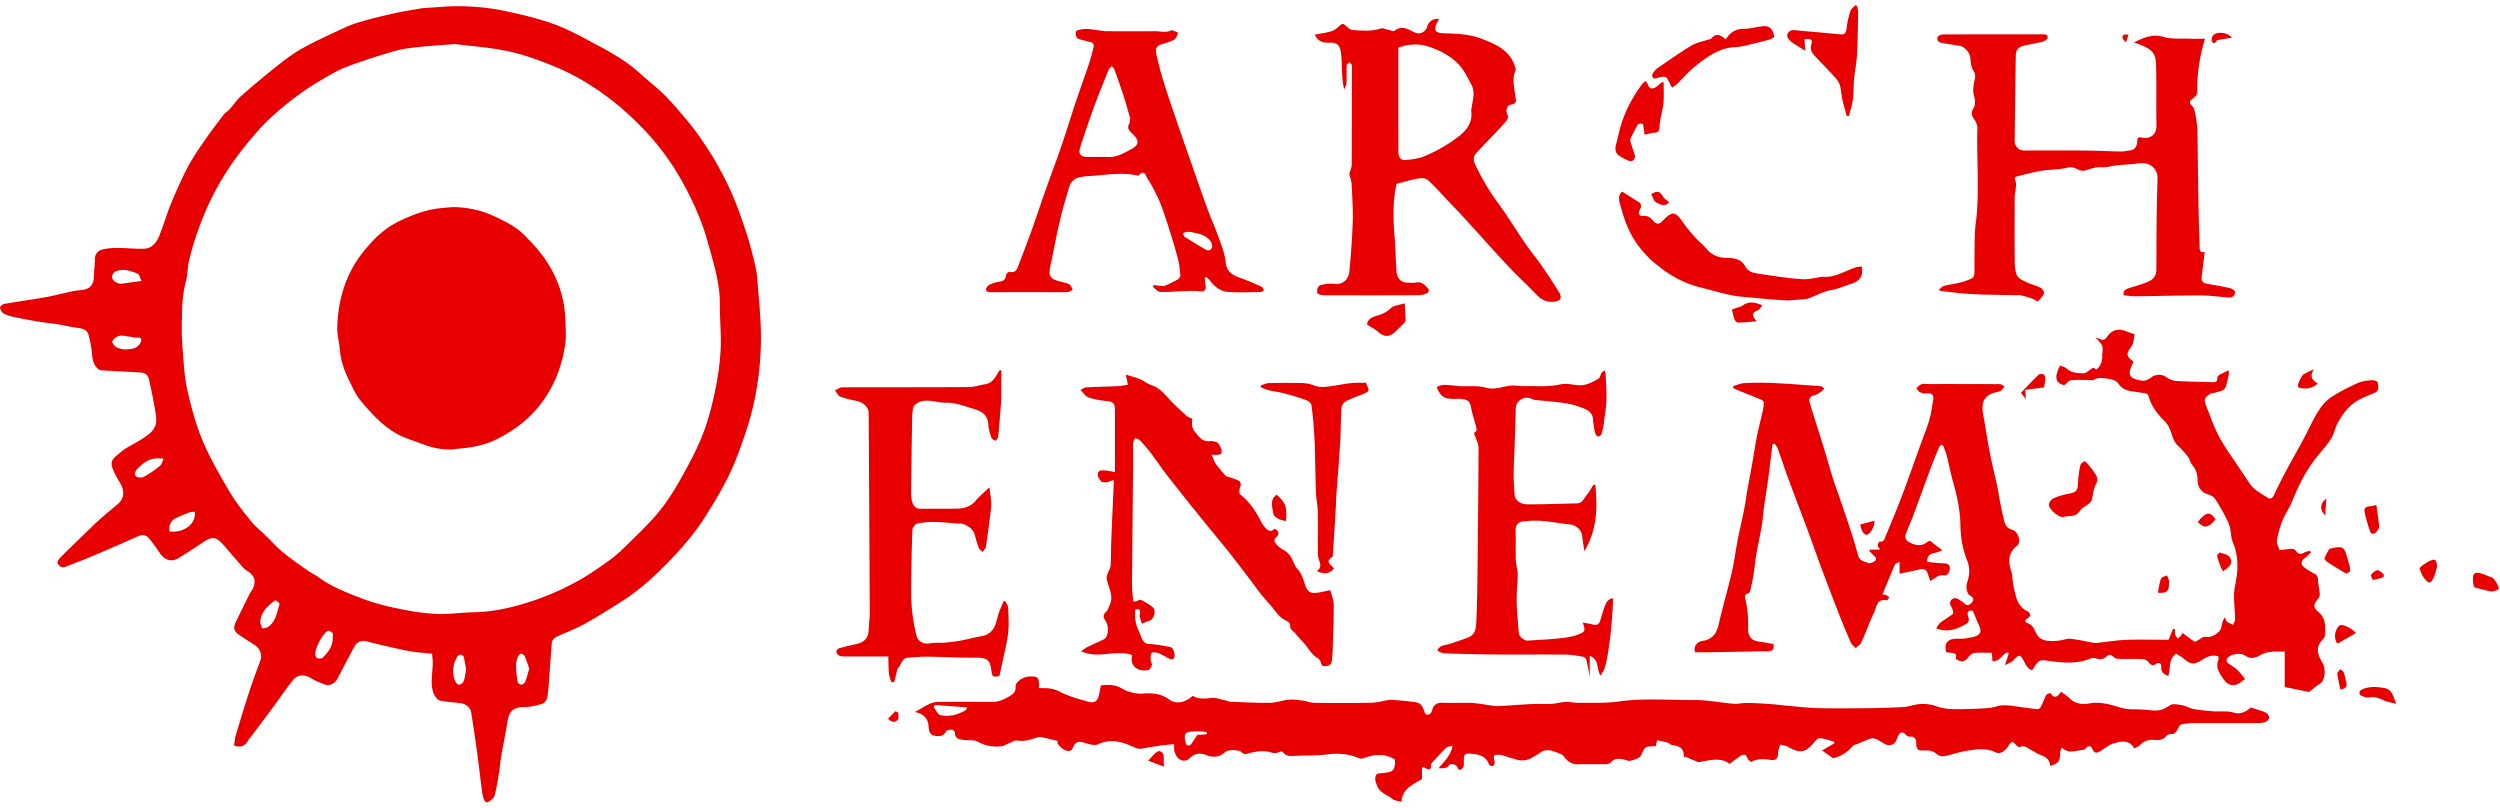
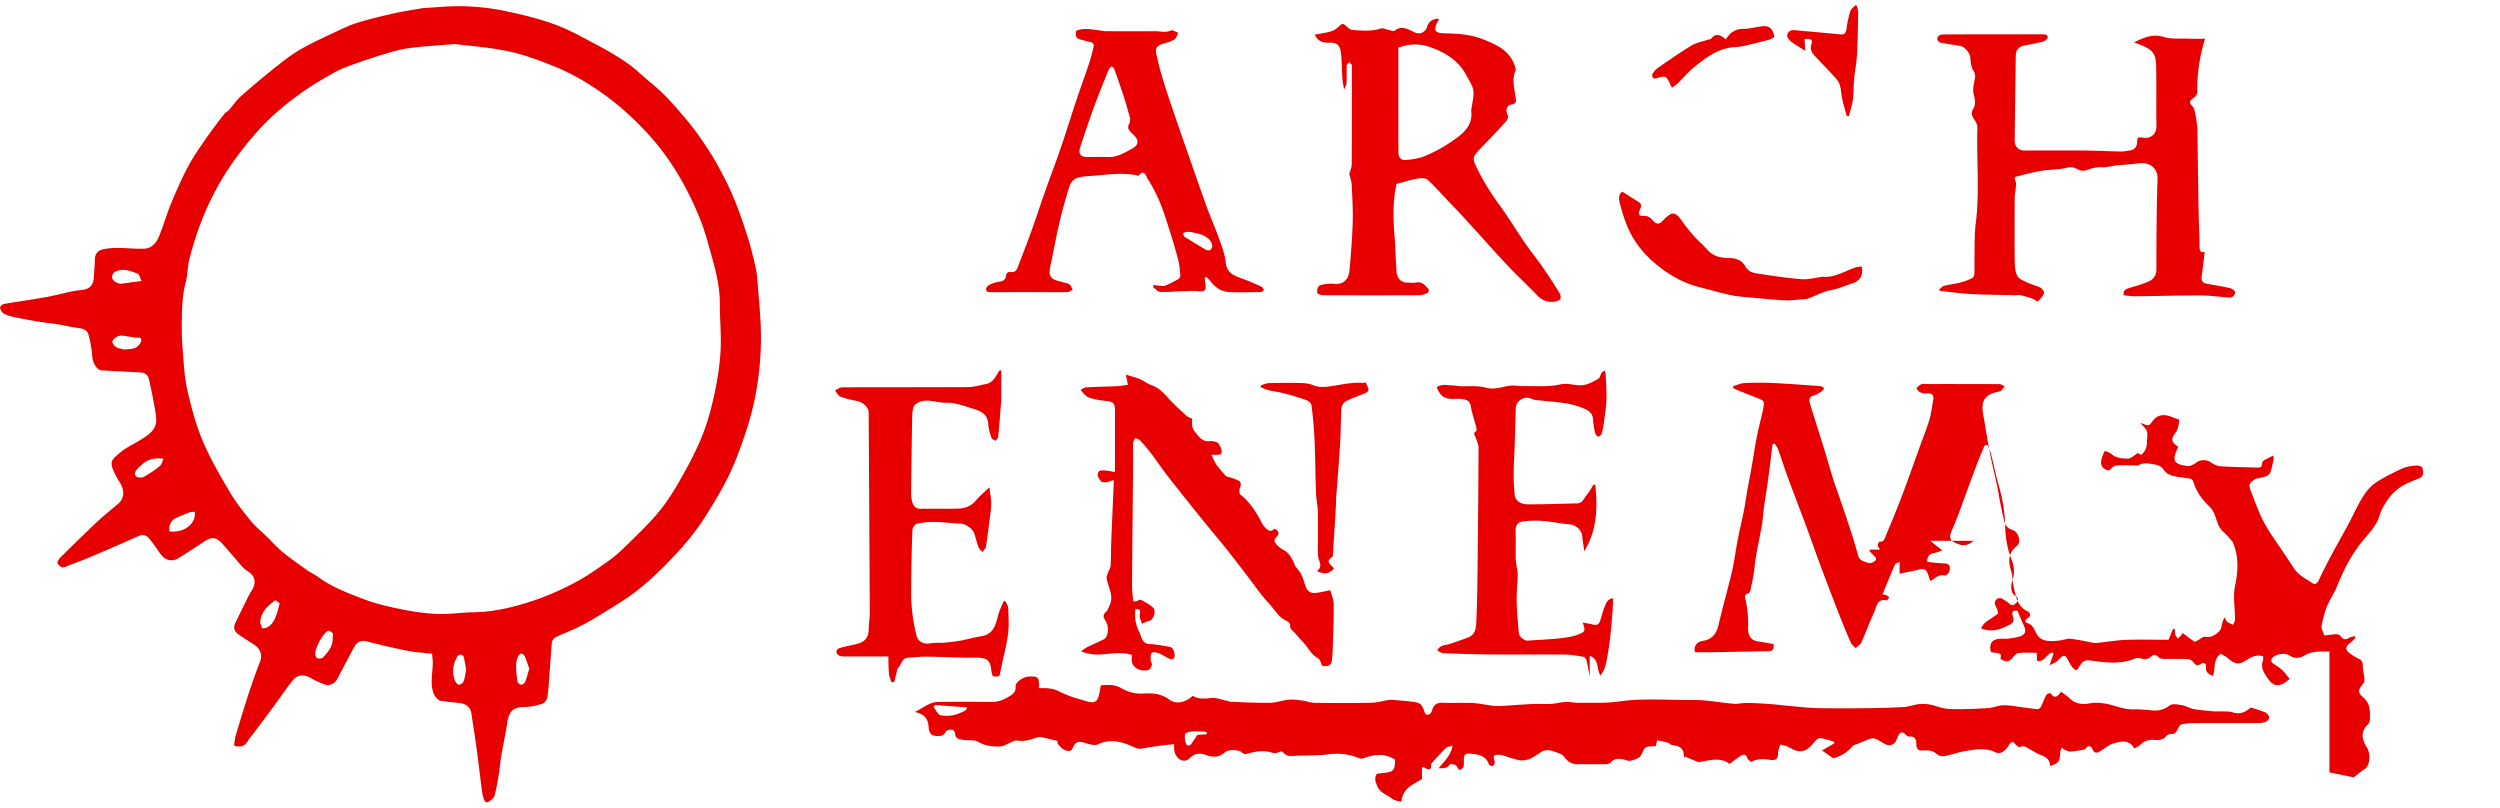
<svg xmlns="http://www.w3.org/2000/svg" fill="none" height="808" width="2500" viewBox="0.772 0.82 200.735 64.024">
  <g fill="#e80000">
-     <path d="M19.563 60.26c.046-.273.064-.567.145-.843.354-1.182.711-2.36 1.093-3.53.27-.825.57-1.64.878-2.45.166-.438-.025-.983-.467-1.262-.446-.28-.892-.563-1.323-.867-.298-.209-.39-.524-.234-.856.364-.775.747-1.543 1.129-2.31.099-.199.247-.372.329-.577.23-.577.063-.988-.485-1.327a2.183 2.183 0 0 1-.467-.418c-.527-.598-1.033-1.217-1.571-1.804-.467-.51-.824-.53-1.397-.156-.708.464-1.409.941-2.137 1.373-.513.304-1.065.124-1.416-.382-.3-.432-.594-.878-.94-1.274-.192-.216-.475-.29-.797-.145a224.02 224.02 0 0 1-3.899 1.695c-.658.28-1.337.52-2.002.785-.308.124-.474-.106-.609-.283-.05-.063.081-.325.191-.435a162.27 162.27 0 0 1 2.958-2.876c.548-.517 1.146-.98 1.716-1.476.495-.431.538-1.043.145-1.694a9.897 9.897 0 0 1-.371-.651c-.556-1.09-.287-1.182.406-1.777.474-.41 1.08-.665 1.614-1.004.654-.414 1.344-.828 1.26-1.755-.057-.605-.188-1.207-.301-1.805-.082-.435-.184-.863-.276-1.298-.082-.396-.35-.541-.726-.563-1.019-.053-2.041-.106-3.06-.162-.414-.025-.733-.598-.768-1.133a9.404 9.404 0 0 0-.304-1.737c-.1-.368-.435-.485-.814-.534-.563-.07-1.114-.212-1.673-.3-.5-.082-1.005-.121-1.504-.206a43.914 43.914 0 0 1-2.038-.386c-.276-.06-.563-.145-.803-.286-.138-.085-.251-.3-.266-.47-.007-.09.206-.266.337-.287 1.09-.191 2.186-.336 3.276-.531.732-.13 1.454-.322 2.183-.478.244-.053.495-.078.743-.102.668-.071.97-.407.994-1.083.018-.46.07-.92.078-1.383.003-.432.237-.7.605-.793.4-.099.828-.124 1.245-.124.715 0 1.437.096 2.148.057.598-.032.955-.506 1.164-1.012.35-.856.601-1.755.955-2.611.421-1.015.863-2.024 1.38-2.993.414-.782.934-1.514 1.436-2.243.464-.669.963-1.313 1.458-1.957.1-.127.273-.198.382-.322.326-.364.598-.785.959-1.107a68.786 68.786 0 0 1 2.763-2.314c.658-.524 1.327-1.047 2.052-1.461.934-.535 1.921-.977 2.894-1.437.549-.258 1.1-.52 1.677-.693.952-.287 1.922-.52 2.891-.74.754-.17 1.521-.28 2.286-.417a.177.177 0 0 1 .042-.007c1.072-.057 2.148-.18 3.22-.149 1.065.028 2.14.131 3.184.343 1.405.29 2.82.623 4.164 1.111 1.214.443 2.356 1.1 3.506 1.706.782.41 1.546.863 2.275 1.362.58.396 1.097.888 1.631 1.348.485.414.98.817 1.43 1.266.513.517.99 1.069 1.461 1.624.439.52.877 1.051 1.267 1.607.506.721 1 1.454 1.429 2.218.495.881.959 1.783 1.352 2.714.424 1.001.778 2.038 1.11 3.074.27.839.485 1.695.68 2.555.113.499.145 1.019.187 1.535.092 1.154.206 2.31.24 3.467a24.736 24.736 0 0 1-.51 5.707c-.207.97-.48 1.929-.802 2.863-.371 1.086-.764 2.172-1.266 3.198-.538 1.107-1.182 2.165-1.837 3.213-.849 1.351-1.882 2.558-3 3.707-1.16 1.193-2.374 2.307-3.786 3.192-.962.605-1.924 1.217-2.918 1.769-.697.385-1.451.676-2.18.998-.272.12-.467.286-.492.605l-.17 2.296c-.05.658-.077 1.32-.173 1.97-.028.202-.209.489-.378.545-.471.152-.973.276-1.462.276-.92-.003-1.26.361-1.387 1.253-.127.888-.329 1.762-.477 2.646-.082.478-.117.966-.195 1.447-.099.598-.19 1.203-.357 1.787-.06.209-.326.368-.52.517-.043.031-.248-.046-.276-.117a2.998 2.998 0 0 1-.195-.718c-.152-1.14-.28-2.283-.435-3.422-.13-.966-.283-1.928-.428-2.894-.07-.488-.442-.778-1.001-.828a24.94 24.94 0 0 1-1.451-.17c-.29-.039-.545-.449-.626-.721-.276-.934.081-1.868-.053-2.795-.01-.082-.01-.163-.018-.266-.672-.074-1.334-.106-1.974-.233a72.766 72.766 0 0 1-3.347-.772c-.35-.085-.708.046-.934.46-.464.853-.91 1.713-1.359 2.573-.166.321-.601.583-.934.467a6.42 6.42 0 0 1-1.2-.542c-.52-.315-1.078-.286-1.46.205-.528.68-1.012 1.39-1.525 2.084-.51.694-1.03 1.384-1.546 2.074-.17.226-.368.438-.51.679-.258.428-.598.555-1.118.382zM37.267 3.93c-1.213.099-2.133.156-3.046.255-.566.06-1.14.138-1.684.29-.962.265-1.914.57-2.859.898-.714.248-1.443.496-2.098.864-1.058.59-2.112 1.22-3.078 1.95-1.143.862-2.232 1.8-3.18 2.893-1.08 1.242-2.074 2.551-2.891 3.97-1.115 1.935-1.914 4.012-2.46 6.174-.151.601-.127 1.252-.29 1.85-.286 1.054-.29 2.127-.31 3.195-.018.8.017 1.603.084 2.402.085 1.026.135 2.07.365 3.068.318 1.373.679 2.752 1.224 4.044.594 1.412 1.376 2.752 2.154 4.08.485.824 1.083 1.584 1.688 2.327.396.489.899.892 1.352 1.338.417.407.806.852 1.256 1.217.637.52 1.316.987 1.988 1.465.272.19.584.325.853.523 1.097.81 2.367 1.28 3.616 1.759.987.378 2.038.619 3.078.827a18.15 18.15 0 0 0 2.89.372c.948.035 1.9-.12 2.852-.135 1.458-.024 2.855-.318 4.246-.746a21.772 21.772 0 0 0 4.245-1.819c.828-.463 1.61-1.022 2.385-1.57a9.92 9.92 0 0 0 1.217-1.03c.906-.892 1.843-1.766 2.668-2.731.654-.768 1.213-1.628 1.72-2.505.664-1.16 1.312-2.343 1.825-3.574.453-1.093.775-2.254 1.03-3.41.261-1.179.449-2.382.52-3.585.074-1.23-.06-2.476-.054-3.715.008-1.284-.265-2.515-.608-3.732-.311-1.115-.602-2.247-1.044-3.312a25.56 25.56 0 0 0-1.783-3.563 20.087 20.087 0 0 0-2.32-3.102c-.974-1.058-2.039-2.063-3.189-2.923-1.312-.983-2.72-1.843-4.263-2.48-1.299-.534-2.611-1.015-3.977-1.288-1.454-.294-2.936-.393-4.122-.541zm-20.86 37.55c-.16.02-.304.01-.428.056-.35.13-.697.286-1.04.435-.428.187-.627.584-.56 1.09 1.143.155 2.177-.612 2.028-1.582zm5.261 8.915c.064.16.131.453.195.453a.918.918 0 0 0 .552-.202c.534-.456.612-1.143.806-1.765.018-.057-.318-.312-.35-.287-.598.446-1.168.927-1.203 1.801zm5.82 1.168c0-.114.046-.266-.01-.33-.085-.098-.276-.219-.361-.183-.428.18-1.097 1.454-1.026 1.917.017.106.092.266.17.283.134.032.346.029.428-.053.449-.453.831-.948.8-1.634zm-13.575-14.34c-.966-.092-1.345.07-2.038.75-.198.194-.379.428-.198.644.102.124.47.16.633.07a8.588 8.588 0 0 0 1.295-.877c.141-.11.19-.347.308-.587zm-3.153-8.76c.343-.05.648-.029.885-.145.205-.103.428-.347.463-.556.057-.343-.286-.237-.492-.265-.166-.025-.329-.057-.495-.078-.262-.028-.541-.117-.785-.057-.213.053-.435.244-.552.436-.043.07.163.375.318.467.205.127.47.148.658.198zm1.373-5.51c-.117-.233-.163-.52-.304-.58-.577-.243-1.186-.47-1.812-.159-.12.06-.23.234-.25.368-.047.301.417.634.774.588.481-.064.962-.131 1.592-.216zm31.138 31.129c-.116-.326-.223-.669-.368-.995-.045-.099-.23-.237-.29-.212a.576.576 0 0 0-.28.311 1.84 1.84 0 0 0-.123.659c.01.438.053.88.124 1.312.014.092.205.216.311.213.106-.004.255-.131.297-.237.131-.326.213-.666.33-1.051zm-5.07.095c-.063-.357-.113-.697-.19-1.03-.018-.08-.132-.187-.206-.19-.099-.008-.251.05-.297.127-.368.623-.47 1.284-.202 1.967.053.134.202.315.315.318.128.004.33-.138.375-.261.106-.298.142-.62.205-.93zM155.76 43.818c.177.145.311.258.449.364.131.103.262.202.524.4-.283.1-.453.191-.63.209-.4.046-.626.311-.58.722.46.042.916.11 1.376.116.29.007.446.149.439.39-.011.29-.209.622-.488.576-.404-.067-.616.149-.881.333-.053.039-.121.056-.223.102-.064-.205-.114-.385-.177-.562-.117-.322-.319-.453-.683-.354-.506.138-1.026.223-1.589.343v-.948c-.173.088-.329.117-.364.195-.343.785-.665 1.578-1.008 2.409.166.035.247.039.314.074.089.046.16.117.241.177-.078.082-.17.244-.226.234-.796-.16-.8.534-.998.955-.375.8-.672 1.635-1.037 2.441-.078.177-.297.294-.449.435-.135-.148-.315-.272-.389-.445a54.866 54.866 0 0 1-.938-2.258 285.402 285.402 0 0 1-1.419-3.704c-.41-1.1-.792-2.215-1.203-3.315-.477-1.284-.972-2.558-1.447-3.846-.3-.814-.566-1.642-.859-2.459-.053-.145-.174-.262-.262-.393-.053.018-.106.032-.159.05-.11.895-.213 1.79-.333 2.682-.113.824-.248 1.649-.364 2.473-.061.442-.075.891-.152 1.33-.142.817-.322 1.624-.464 2.441-.092.52-.131 1.051-.212 1.571-.067.41-.159.821-.251 1.228-.022.088-.075.216-.142.24-.435.142-.272.369-.205.698a9.35 9.35 0 0 1 .163 2.034c-.018.708.208 1.065.891 1.157.382.053.764.127 1.143.19.06.365-.018.574-.414.581-1.578.021-3.156.057-4.734.082-.382.007-.764 0-1.143 0-.141-.41.096-.835.609-.913.838-.128 1.132-.648 1.302-1.394.322-1.398.725-2.778 1.051-4.179.198-.849.3-1.723.467-2.582.148-.761.336-1.511.484-2.272.11-.545.181-1.097.276-1.642.121-.679.255-1.358.375-2.037.135-.761.241-1.525.393-2.282.138-.701.322-1.391.478-2.088.049-.216.085-.435.088-.651 0-.078-.106-.195-.187-.23-.623-.262-1.256-.506-1.883-.76-.134-.054-.258-.124-.389-.185-.003-.053-.003-.102-.007-.155.304-.085.605-.23.913-.244a24.412 24.412 0 0 1 2.332-.004c1.252.06 2.504.16 3.753.251.11.007.213.103.319.156-.067.092-.12.209-.209.265-.195.128-.4.266-.619.322-.361.092-.418.34-.336.612.354 1.179.743 2.346 1.104 3.524.262.846.495 1.699.757 2.54.159.514.354 1.02.527 1.529.329.962.662 1.921.973 2.887.191.59.361 1.189.527 1.783.117.414.503.464.814.584.127.05.343-.042.481-.13.244-.157.131-.323-.042-.471-.131-.117-.248-.252-.368-.379.024-.032.053-.067.077-.1h.786c-.078-.137-.17-.225-.173-.317 0-.11.084-.322.113-.319.435.053.46-.329.559-.562.446-1.037.874-2.08 1.273-3.135.485-1.281.938-2.576 1.402-3.864.265-.74.562-1.468.789-2.218.155-.513.212-1.054.307-1.585.082-.446-.138-.573-.552-.534a1.06 1.06 0 0 1-.52-.107c-.116-.06-.187-.212-.279-.321.134-.11.255-.259.41-.315.149-.053.336-.015.506-.015 1.925 0 3.846-.003 5.771.008.134 0 .269.116.403.176-.131.138-.241.368-.393.404-.658.145-1.291.336-1.372 1.114-.046.439.077.899.152 1.348.148.902.293 1.805.474 2.7.166.838.378 1.67.555 2.508.082.379.128.768.205 1.15.117.566.227 1.132.376 1.691.081.301.293.52.622.609.478.13.747.987.368 1.288-.704.562-.714 1.217-.467 1.999.135.417.106.884.209 1.312.18.758.286 1.568 1.136 1.953.099.046.191.22.191.336 0 .082-.167.16-.255.245-.053.05-.135.106-.138.159 0 .06.064.166.117.18.442.106.587.474.757.828.205.418.552.587 1.012.62.474.031.92-.022 1.38-.146.29-.078.633.01.948.057.407.06.806.163 1.213.233.138.025.283.022.425.004.732-.078 1.465-.205 2.201-.234 1.022-.042 2.048-.01 3.071-.01h.375c.138-.333.254-.605.368-.878l.148.043c.007.145-.01.3.028.439.032.113.138.201.209.304.078-.075.159-.142.227-.223.067-.081.12-.18.148-.227.329.245.63.489.959.69.06.04.234-.095.35-.155.156-.078.326-.255.464-.23.502.085.877-.149 1.182-.46.166-.17.176-.496.261-.75.029-.089.071-.17.152-.361.1.18.128.308.209.364.145.103.319.167.481.244.053-.152.156-.304.153-.452-.004-.889-.177-1.808-.004-2.658.12-.597.209-1.178.191-1.769a4.737 4.737 0 0 0-.357-1.733c-.198-.46-.135-1.03-.329-1.49-.294-.693-.69-1.351-1.09-1.992-.117-.187-.386-.325-.612-.392-.499-.145-.8-.588-.807-1.097-.007-.492-.11-.895-.442-1.263-.149-.167-.173-.439-.311-.62a6.433 6.433 0 0 0-.804-.891c-.283-.258-.399-.57-.513-.92-.12-.371-.272-.782-.541-1.04-.594-.58-1.079-1.2-1.313-2.003-.099-.343-.406-.272-.651-.322-.619-.123-1.326-.07-1.737-.661-.262-.382-.58-.404-.98-.467-.396-.064-.729-.096-1.072.12-.053.035-.148 0-.226 0-.527-.003-1.055-.039-1.575.014-.187.018-.353.251-.534.393-.849-.163-.729-.839-.332-1.582.18.085.396.135.537.262.379.347.864.354 1.306.365.251.007.509-.273.81-.45l.255.152c.35-.286.474-.647.467-1.064 0-.043-.004-.085 0-.128.074-.743.074-.743-.549-1.383.174.06.266.081.354.124.227.102.386.11.559-.145.428-.634.948-.743 1.681-.429.191.082.562.174.555.216-.053.35-.088.754-.293 1.016-.467.601-.283.785.205 1.146-.014.039-.032.074-.05.113-.463.994-.325 1.277.782 1.43.23.031.531-.138.736-.294.301-.23.814-.237 1.118-.021.234.166.531.311.81.332.97.064 1.943.068 2.912.103.262.01.442-.032.428-.361-.003-.078.099-.191.184-.237.216-.127.443-.23.708-.361.014.12.049.212.032.294-.075.346-.142.7-.259 1.033-.138.389-.551.35-.856.474-.099.042-.237.007-.322.06-.173.113-.385.234-.467.403-.067.138-.007.372.057.538.34.86.64 1.744 1.072 2.558.46.856 1.051 1.642 1.588 2.46.273.413.552.824.828 1.237.372.563.966.85 1.501 1.203.166.11.353.015.463-.215a41.28 41.28 0 0 1 .952-1.904c.47-.88.966-1.751 1.44-2.632.389-.722.718-1.476 1.15-2.173.265-.428.605-.86 1.019-1.139.679-.46 1.432-.828 2.179-1.17.343-.157.75-.192 1.132-.23.159-.015.464.098.471.176.028.294.177.662-.248.842-.446.188-.906.357-1.327.594-.75.429-1.252 1.104-1.648 1.847-.206.386-.28.85-.51 1.22-.287.468-.658.882-1.012 1.303-.934 1.118-1.585 2.392-2.123 3.74-.219.548-.576 1.04-.796 1.585a7.92 7.92 0 0 0-.435 1.588c-.035.213.127.46.219.75.153-.017.34-.042.531-.06.287-.028.598-.138.814.156.191.262.389.255.647.092.128-.078.298-.089.446-.131l.078.127c-.163.153-.304.33-.488.453-.269.18-.358.474-.117.683.241.216.531.39.821.534.223.114.343.22.35.496.011.4.113.792.145 1.192a.555.555 0 0 1-.138.368c-.357.417-.417.69.004 1.033.64.527.587 1.2.559 1.886-.004.12-.096.258-.188.35-.63.62-.382 1.288-.028 1.85.276.44.262 1.405-.198 1.702-.319.206-.609.46-.874.662-.697-.142-1.369-.283-1.953-.4V52.71c-.743-.004-1.376-.057-1.988.308-.347.205-.758.311-1.175.025-.396-.273-1.146-.15-1.451.205-.06.067-.06.29 0 .34.241.205.538.346.772.558.233.21.414.475.658.761-.202.145-.386.326-.605.418-.563.233-.913-.071-1.207-.52-.283-.429-.555-.843-.336-1.394.039-.096.007-.216.007-.322-.502-.153-.902.031-1.288.279-.658.418-.934.39-1.525-.113-.187-.16-.417-.27-.587-.375-.633.463-.424 1.182-.619 1.787-.343-.135-.598-.287-.566-.697.025-.322-.17-.429-.421-.266-.301.195-.439.074-.616-.166a.64.64 0 0 0-.446-.223c-.658-.025-1.316 0-1.97-.018a.606.606 0 0 1-.397-.17c-.191-.212-.385-.19-.544-.028-.273.28-.57.234-.892.152-.117-.028-.262-.042-.368.004-1.104.47-2.247.357-3.379.205-.732-.1-.792-.124-1.337.757-.354-.12-.503-.439-.658-.732-.297-.57-.4-.566-.835-.085-.167.184-.45.269-.697.41.124-.371.223-.665.322-.955a2.5 2.5 0 0 1-.128-.078c-.435.142-.601.8-1.196.676-.01-.205-.021-.4-.031-.644-.478 0-.956-.028-1.426.014-.166.014-.347.188-.464.333-.322.396-.548.442-1.019.141.082-.442.082-.442-.76-.53-.227-.804.198-1.108.895-1.087a4.35 4.35 0 0 0 1.383-.176c.506-.156.566-.44.343-.913-.169-.361-.314-.73-.491-1.147-.347-.074-.51.064-.365.485.117.343-.014.485-.283.63-.693.364-1.394.644-2.296.283.127-.173.209-.35.343-.457.322-.247.683-.449 1.001-.7.053-.043 0-.251-.039-.372-.049-.162-.183-.318-.187-.477-.011-.34.364-.524.644-.34.173.113.361.216.509.358.276.268.478.049.62-.117.169-.202.081-.4-.167-.524-.265-.134-.364-.68-.223-1.097.195-.573.22-1.142-.01-1.712-.361-.899-.524-1.833-.542-2.799-.017-1.157-.24-2.285-.559-3.396-.212-.74-.357-1.5-.544-2.247-.061-.24-.16-.474-.252-.704-.024-.06-.102-.156-.141-.149-.071.015-.166.075-.195.138-.233.56-.467 1.118-.679 1.685-.492 1.32-.97 2.646-1.461 3.966-.188.502-.432.983-.591 1.493-.043.134.085.417.216.488.484.265.997.46 1.521.05.085-.089.195-.092.262-.11zM84.192 55.646h.375c.442 0 .839.053 1.27.276.715.371 1.518.587 2.304.81.534.152.76-.032.884-.584.053-.23.089-.464.138-.725.545-.053 1.115-.085 1.635.223a3.063 3.063 0 0 0 1.843.431c.715-.05 1.394.025 2.024.492.548.407 1.316.226 1.875-.311.45.293.938.237 1.465.18.42-.046.867.142 1.298.227.096.017.184.074.276.077 1.058.036 2.116.1 3.17.082.506-.007 1.009-.205 1.518-.251.361-.032.732.028 1.097.074.325.042.647.177.973.18 1.514.018 3.028.022 4.539-.007.449-.007.899-.141 1.348-.212.096-.014.198-.032.294-.025.608.053 1.224.092 1.829.184.524.078.591.188.877.973.329.124.471-.074.545-.343.128-.45.407-.598.874-.577.789.04 1.585-.017 2.374.021.552.029 1.097.156 1.649.223.209.025.424.029.633.015.825-.046 1.645-.117 2.47-.156.509-.025 1.019.018 1.528-.01.396-.022.786-.139 1.178-.156.361-.015.726.074 1.087.07 1.054-.014 2.122.043 3.163-.106 2.027-.29 4.051-.099 6.074-.12 1.055-.01 2.113.216 3.174.3.343.029.697-.07 1.044-.067.615.011 1.234.043 1.85.089.527.035 1.054.106 1.582.152.753.067 1.507.16 2.264.177 1.359.028 2.717.018 4.072.003.956-.01 1.914-.038 2.87-.095.368-.021.728-.166 1.096-.216a3.187 3.187 0 0 1 1.486.152c.425.149.896.23 1.345.234.941.014 1.886-.022 2.827-.082.424-.028.838-.226 1.259-.226.538-.004 1.076.113 1.61.18.372.046.743.11 1.118.131.085.004.209-.113.255-.205.156-.311.265-.644.435-.945.046-.085.322-.152.34-.127.315.485.566.269.838-.124.251.191.496.347.701.545.484.464 1.036.499 1.666.382.396-.07.828-.032 1.231.039.733.13 1.416.47 2.183.453.531-.014 1.065.039 1.596.085.513.046.927-.089 1.352-.407.208-.156.636-.074.948-.018.343.06.658.262 1.001.322.534.096 1.079.128 1.62.18.114.011.227-.01.34-.003.393.021.81-.028 1.175.089.612.194 1.036-.075 1.422-.4.428.141.831.247 1.207.414a.543.543 0 0 1 .265.396c.007.113-.149.294-.273.343-.201.078-.435.096-.654.096-1.727.007-3.45 0-5.176.007-.305 0-.612.042-.913.095-.096.018-.191.131-.248.227-.148.258-.201.587-.63.552-.127-.01-.304.092-.396.198-.272.311-.622.3-.973.276a1.313 1.313 0 0 0-1.1.41c-.113.117-.283.174-.46.28-.407-.736-1.069-.588-1.677-.404-.382.117-.711.407-1.065.62-.258.155-.463.208-.619-.163-.096-.234-.304-.375-.538-.057-.067.092-.244.117-.379.138-.3.05-.605.092-.912.11-.11.007-.23-.064-.336-.113-.11-.053-.209-.128-.315-.195-.039.127-.11.251-.114.379-.024.736-.113.866-.813 1.086-.007-.566-.407-.76-.864-.924-.233-.085-.431-.258-.658-.36-.286-.128-.527-.443-.916-.223-.053.028-.237-.114-.318-.213-.234-.276-.354-.269-.545.043-.096.152-.202.311-.336.42-.223.185-.439.305-.782.142-.768-.364-1.592-.212-2.389-.081-.541.088-1.064.293-1.606.396-.209.04-.509.004-.651-.127-.343-.319-.725-.347-1.135-.312-.39.036-.545-.145-.538-.509.007-.403-.121-.655-.588-.609-.084.007-.201-.081-.268-.159-.22-.251-.467-.22-.591.082-.053.127-.114.254-.167.382-.148.357-.552.488-.898.297-.305-.166-.602-.4-.924-.457-.244-.042-.53.145-.796.241-.173.064-.343.142-.516.212-.124.05-.287.068-.361.16-.411.509-.945.81-1.557.987l-.906-.63c.365-.209.68-.393.998-.573l-.046-.142c-.379-.099-.75-.244-1.136-.272-.152-.01-.35.209-.477.364-.648.793-1.122.874-2.01.357-.198-.116-.453-.141-.679-.208-.067.233-.188.467-.184.7.003.404-.149.591-.549.535-.544-.082-1.075-.135-1.588.152-.043.025-.276-.17-.322-.297-.128-.361-.34-.319-.58-.16-.276.184-.538.39-.853.62-.722-.563-1.571-.287-2.417-.15-.152.026-.336-.098-.498-.162-.223-.088-.443-.187-.666-.283-.021.032-.046.064-.067.1a8.626 8.626 0 0 0-.035-.32c-.074-.537-.471-.633-.917-.693-.127-.017-.233-.155-.364-.194-.272-.082-.552-.131-.853-.198-.042.198-.067.329-.099.467-.063.007-.12.014-.173.017-.75.022-.697.046-1.012.722-.11.234-.541.368-.849.442-.205.05-.449-.106-.683-.134-.322-.036-.64-.053-.884.258-.075.1-.266.149-.404.149-.764.014-1.528.003-2.292.007-.478 0-.814-.234-1.076-.616a.64.64 0 0 0-.301-.212c-.279-.113-.562-.24-.856-.287-.205-.032-.467 0-.637.106-.576.361-1.107.828-1.864.673-.251-.053-.499-.138-.747-.21-.251-.07-.499-.19-.753-.208-.513-.032-.559.064-.411.552.028.092-.039.28-.117.322-.077.043-.307-.01-.329-.074-.258-.76-.877-.846-1.546-.895-.361-.025-.477.06-.484.48-.008.34.099.73-.386.832-.092-.13-.156-.315-.287-.396-.124-.074-.417-.11-.456-.05-.202.326-.495.312-.899.305.457-.556.973-1.005 1.125-1.801-.226.067-.424.064-.527.163-.403.396-.778.82-1.16 1.238-.018.021-.039.05-.036.074.025.535-.226.47-.555.262-.039-.025-.11-.003-.181-.003v.937c-.654.425-1.574.704-1.648 1.833-.28-.085-.545-.096-.708-.23-.432-.347-1.037-.485-1.26-1.097-.116-.318-.244-.594.008-.938.258-.031.566-.053.87-.106.467-.081.594-.311.57-1.03-.818-.509-1.667-.43-2.53-.102a.517.517 0 0 1-.357-.007c-.818-.343-1.649-.424-2.537-.304-.818.11-1.656.07-2.488.113-.399.018-.796.088-1.089-.294-.039-.053-.209-.067-.273-.024-.375.226-.711-.004-1.068-.04-.428-.042-.881.025-1.299.128-.251.06-.424.195-.665-.05-.223-.226-1.09-.237-1.32-.024-.466.428-.955.456-1.528.244-.47-.177-.902-.17-1.33.251-.47.464-1.132.081-1.242-.669-.021-.134-.004-.276-.004-.456-.314.032-.587.046-.86.085-.548.078-1.1.145-1.641.258-.262.057-.453.018-.697-.092-.934-.424-1.872-.74-2.915-.24-.27.13-.708-.007-1.04-.11-.538-.166-.775-.113-.988.403-.138.336-.438.24-.608.18-.23-.08-.41-.307-.591-.495-.05-.053-.018-.187-.018-.244-.47-.113-.909-.237-1.355-.318-.148-.028-.318.042-.474.092-.463.152-.913.28-1.426.187-.212-.039-.467.152-.7.244-.184.071-.365.202-.552.22-.662.06-1.288-.018-1.897-.368-.297-.17-.735-.092-1.11-.138-.35-.043-.708-.067-.726-.566-.003-.096-.155-.258-.247-.262-.16-.007-.421.035-.475.138-.23.463-.644.403-.99.329-.283-.06-.39-.357-.407-.686-.032-.612-.319-1.062-1.118-1.196.686-.326 1.174-.796 1.85-.807 1.458-.025 2.916-.018 4.37-.003.559.003 1.026-.23 1.472-.51.24-.149.449-.357.41-.725-.032-.312.516-.736.97-.793a2.11 2.11 0 0 1 .633.007c.095.018.223.152.24.255.06.184.032.386.032.655zM75.828 57l-.085.18c.18.223.33.595.545.64.715.15 1.412-.042 2.042-.413.038-.022.046-.096.099-.213l-2.6-.194zm21.833 2.352c.004-.056.011-.11.015-.166-.11-.021-.22-.053-.33-.056-.321-.008-.647-.029-.965.007-.163.017-.432.116-.453.219-.046.237-.018.516.067.743.074.198.287.22.432.021.17-.23.322-.474.491-.722.234-.01.489-.028.743-.046zM172.12 3.792c.814-.379 1.472-.7 2.345-.439.683.205 1.455.117 2.187.149.379.014.754.003 1.175.003a13.484 13.484 0 0 0-.627 4.313c.004.163-.201.368-.36.488-.284.213-.301.354-.036.613.152.145.198.42.244.647.071.34.11.686.152 1.033.018.152.011.311.015.464.028 2.045.053 4.086.088 6.131.018 1.012.071 2.024.081 3.036.004.378.149.474.411.378-.078.662-.156 1.341-.241 2.02-.042.333.106.496.421.552.616.106 1.231.206 1.84.344.166.038.435.226.428.325-.021.28-.209.467-.552.435-.764-.07-1.528-.17-2.292-.17-1.72-.003-3.443.053-5.162.071-.315.004-.634-.053-.942-.081-.074-.432.202-.506.482-.595.523-.166 1.065-.304 1.556-.534.365-.17.584-.481.584-.962.004-2.41.011-4.822.092-7.232.032-.91-.658-1.387-1.5-1.274-.609.082-1.224.107-1.836.17-.368.04-.736.174-1.094.145-.498-.039-.923.117-1.376.262-.184.06-.46-.007-.64-.11-.301-.176-.545-.176-.888-.099-.655.149-1.345.128-2.01.237-.662.11-1.313.287-1.96.457-.198.053-.188.177-.096.382.085.195.018.463 0 .7-.014.18-.07.358-.07.535-.007 1.723-.014 3.45.003 5.172.004.4.029.839.202 1.178.127.248.495.397.785.535.358.17.758.258 1.108.438.134.071.301.34.258.44-.099.24-.29.463-.495.632-.053.043-.287-.155-.446-.208a8.293 8.293 0 0 0-.906-.27c-.163-.035-.339-.003-.509-.006-1.154-.029-2.311-.032-3.464-.092-.831-.043-1.659-.163-2.487-.251-.021-.004-.043-.032-.128-.096.142-.117.259-.276.404-.311.438-.114.891-.16 1.33-.273a4.94 4.94 0 0 0 .931-.347c.091-.045.173-.212.176-.328.022-.485 0-.97.011-1.451.021-.856-.014-1.723.096-2.569.332-2.572.056-5.148.138-7.72.007-.223-.117-.484-.255-.676-.198-.279-.269-.551-.092-.835.237-.385.159-.735.053-1.153-.096-.375-.011-.814.078-1.206.067-.301.039-.496-.131-.768-.17-.276-.191-.658-.223-.998-.035-.393-.449-.884-.835-.945-.488-.074-.973-.162-1.461-.24-.287-.046-.407-.237-.322-.478.039-.106.272-.201.417-.201 2.661-.011 5.318-.008 7.979-.011.212 0 .449.01.435.258-.007.12-.23.29-.386.333-.548.141-1.111.22-1.659.357a.769.769 0 0 0-.407.311c-.085.128-.106.319-.11.482-.035 2.268-.064 4.539-.088 6.81-.004.457.325.779.785.779 1.614 0 3.223-.01 4.837.003.973.007 1.946.06 2.922.078.219.004.439-.056.662-.078.431-.039.612-.318.629-.7.015-.297.039-.418.407-.336.549.116 1.154-.16 1.14-.97-.029-1.525.014-3.053-.022-4.578-.01-.538.011-1.136-.513-1.518a2.88 2.88 0 0 0-.498-.283c-.22-.095-.446-.177-.768-.304zM109.111 14.364c.064-.241.194-.514.198-.786.014-2.586.011-5.173.011-7.759 0-.07.021-.152-.007-.209-.046-.088-.128-.155-.192-.233-.074.081-.208.163-.212.248-.021.452 0 .905-.017 1.355-.008.194-.068.389-.202.58-.046-.29-.11-.58-.131-.87-.043-.634-.039-1.27-.099-1.904-.064-.64-.209-.998-.952-.966-.619.025-.959-.173-1.16-.64.463-.096.927-.152 1.365-.29.244-.078.464-.276.658-.457.234-.216.351-.081.517.082.138.13.329.28.506.29.757.05 1.521.12 2.268-.128.155-.053.364.068.552.103.184.035.442.16.538.081.516-.414.983-.18 1.443.057.315.163.605.237.899.01.106-.08.212-.201.244-.325.131-.481.488-.743 1.001-.69-.039.064-.081.117-.113.18-.386.736-.255.96.548.977 1.019.021 2.049.081 3.001.45 1.125.438 2.264.923 2.653 2.25.028.102.064.233.025.318-.29.662-.092 1.32-.014 1.981.035.301.212.63-.329.722-.34.06-.464.45-.308.771.17.358-.11.57-.273.758-.576.665-1.203 1.28-1.808 1.92-.201.213-.431.422-.562.673-.081.152-.053.417.021.587.524 1.164 1.182 2.243 1.935 3.277.754 1.029 1.416 2.126 2.137 3.177.418.608.892 1.174 1.31 1.78a40.74 40.74 0 0 1 1.394 2.133c.286.474.092.722-.471.757-.538.035-.938-.156-1.306-.538-.781-.817-1.616-1.585-2.391-2.41-1.118-1.192-2.201-2.42-3.305-3.626-.442-.481-.895-.955-1.344-1.43-.57-.6-1.122-1.227-1.734-1.786-.163-.149-.531-.152-.782-.106-.562.099-1.111.272-1.716.428-.311 1.362-.276 2.852-.152 4.313.064.75.067 1.497.124 2.247.021.28.003.576.102.828.124.322.386.544.775.54.241-.003.489.04.719-.006.502-.103.743.247 1.011.545.039.046-.021.276-.084.3-.23.089-.478.174-.719.174-2.561.01-5.119.01-7.681 0-.163 0-.463-.114-.467-.188-.014-.269.018-.59.375-.654.315-.057.644-.11.955-.075.811.096 1.207-.389 1.267-1.1.11-1.28.216-2.565.255-3.85.028-1.008-.036-2.023-.085-3.035-.011-.276-.124-.548-.191-.832zm3.941-10.144c0 2.823-.003 5.618.004 8.413 0 .414.209.648.626.605.492-.05 1.008-.11 1.458-.297a12.343 12.343 0 0 0 2.717-1.564c.711-.544 1.153-1.146 1.047-2.073-.014-.134.036-.272.057-.41.078-.573.265-1.154-.05-1.716-.251-.446-.46-.927-.775-1.327-.697-.885-1.673-1.405-2.72-1.734-.761-.233-1.568-.194-2.364.103zM98.044 36.908c.145.297.226.545.368.747.233.329.499.633.768.937.052.06.17.067.258.1.23.08.467.151.69.247.293.124.322.322.205.616-.064.159-.064.47.035.551.786.623 1.295 1.44 1.737 2.31.064.125.16.23.252.333.226.259.477.4.753.089.351.198.435.414.131.697-.248.23-.102.442.064.619.141.149.315.283.495.379.52.265.733.743.945 1.245.102.24.35.417.47.658.153.304.262.63.358.959.106.368.35.612.7.608.397 0 .789-.124 1.316-.219.075.304.262.732.269 1.164.014 1.196-.042 2.392-.078 3.584-.01.35-.031.7-.095 1.044-.021.113-.188.272-.297.276-.188.01-.464.148-.545-.213-.035-.152-.138-.336-.265-.406-.528-.287-.758-.835-1.143-1.242-.23-.244-.45-.5-.672-.754-.174-.198-.446-.322-.4-.672.01-.092-.145-.258-.259-.304-.672-.283-.987-.934-1.447-1.423-.647-.683-1.178-1.479-1.754-2.225-.538-.697-1.069-1.401-1.617-2.091-.567-.711-1.157-1.401-1.727-2.105a308.74 308.74 0 0 1-3.036-3.804c-.456-.583-.863-1.206-1.312-1.797a13.78 13.78 0 0 0-.906-1.068c-.092-.1-.258-.124-.39-.184-.056.134-.155.268-.158.406-.015.694 0 1.384-.007 2.077-.029 3.117-.064 6.234-.085 9.351-.004.418.067.835.102 1.274.075.004.145.025.205.01.142-.035.322-.17.414-.123.344.173.687.371.973.623.248.215.078.873-.223 1.03-.06.03-.134.034-.198.06-.159.066-.318.137-.477.208-.064-.248-.206-.506-.167-.736.057-.343.015-.481-.357-.435-.078.64.004 1.235.297 1.797.082.16.12.34.195.503.124.261.247.477.623.495.562.025 1.125.138 1.684.24.297.054.47.765.24.952-.06.05-.212.036-.293-.003-.301-.142-.58-.333-.892-.453-.166-.067-.46-.106-.545-.014-.11.11-.081.371-.078.566.004.134.117.28.089.4-.04.152-.145.371-.262.4-.683.17-1.479-.216-1.34-1.012.01-.054-.008-.114-.012-.206-.665-.205-1.348-.141-2.023-.07-.666.07-1.32.092-2.052-.213.219-.148.353-.265.51-.34.445-.219.901-.41 1.343-.636.287-.145.404-.814.23-1.242a1.662 1.662 0 0 0-.17-.336c-.159-.244-.113-.418.103-.62.142-.134.205-.353.29-.54.354-.768-.13-1.437-.247-2.152-.022-.124.046-.265.092-.396.074-.212.216-.414.23-.63.042-.637.024-1.277.05-1.917.063-1.61.137-3.217.208-4.826 0-.025-.018-.053-.043-.124-.176.063-.35.159-.534.184-.152.017-.389.007-.46-.085-.17-.223-.385-.506-.155-.793.077-.095.325-.077.491-.067.248.018.489.074.79.124v-.97V33.3c0-.527-.16-.668-.701-.711a6.056 6.056 0 0 1-.941-.152c-.634-.152-.634-.163-1.122-.74.163-.077.308-.194.453-.201.842-.046 1.688-.06 2.53-.096.247-.01.495-.067.82-.113l-.166-.814c.404.128.786.22 1.143.368.33.138.616.386.952.496.608.201.973.658 1.38 1.096.442.478.927.917 1.408 1.359.106.096.262.134.442.223 0 .16-.021.371.007.58a.833.833 0 0 0 .166.404c.333.41.609.905 1.278.813.162-.021.343.032.506.082.219.067.498.704.392.895-.035.067-.155.106-.244.117-.145.017-.297.003-.555.003zM87.19 2.865c.625-.258 1.259-.106 1.892-.025.18.021.36.06.538.06 1.316.004 2.632.007 3.945 0 .407 0 .81.138 1.23-.06.135-.063.387.117.585.188-.1.184-.156.442-.312.537-.272.17-.605.252-.92.347-.502.149-.644.361-.523.86.124.51.237 1.022.382 1.528.205.7.424 1.398.658 2.088.428 1.266.863 2.53 1.302 3.79.57 1.634 1.136 3.268 1.723 4.896.29.806.647 1.585.934 2.391.23.648.492 1.31.563 1.982.088.849.636 1.075 1.291 1.305.545.191 1.076.432 1.603.673.085.038.124.183.184.28-.092.049-.184.137-.276.137-.867.01-1.737.053-2.597-.007-.605-.043-1.086-.403-1.454-.899-.089-.116-.21-.212-.315-.315-.04.022-.075.046-.113.068.017.187.017.382.053.566.084.435-.085.576-.513.527-.421-.05-.853-.021-1.281-.01-.616.017-1.235.084-1.85.056-.195-.007-.38-.255-.567-.39l.036-.162c.145.018.286.046.431.053.167.01.35.06.492.004.357-.142.7-.322 1.037-.51.095-.057.209-.205.198-.304-.035-.442-.074-.892-.184-1.316a49.486 49.486 0 0 0-.75-2.537c-.23-.722-.46-1.45-.754-2.144a13.1 13.1 0 0 0-.937-1.776c-.131-.213-.262-.814-.722-.248-.014.018-.096-.018-.149-.028-1.273-.259-2.54-.022-3.807.06-.357.021-.736.05-1.058.184-.219.092-.445.347-.52.573-.293.92-.559 1.854-.782 2.795-.258 1.09-.463 2.19-.69 3.287-.063.315-.155.63-.148.945.004.173.152.41.304.491.27.145.595.191.892.283.145.043.315.064.42.156.114.1.167.265.249.403-.135.068-.27.188-.404.195-.608.021-1.217.01-1.825.01-1.433 0-2.863-.003-4.296.004-.205 0-.438.007-.435-.251 0-.124.16-.297.29-.357.248-.117.52-.202.79-.237.293-.04.466-.167.509-.453.035-.227.138-.35.386-.322.293.035.463-.106.566-.379.357-.959.736-1.91 1.082-2.873.375-1.04.718-2.094 1.086-3.138.436-1.235.903-2.459 1.327-3.697.407-1.189.771-2.395 1.171-3.588.343-1.026.715-2.038 1.058-3.064.145-.431.255-.877.365-1.32.067-.261-.078-.374-.326-.424-.258-.05-.506-.13-.76-.195-.361-.102-.386-.368-.305-.693zm4.29 7.108l.057-.014c-.177-.605-.34-1.217-.534-1.815a69.32 69.32 0 0 0-.757-2.187c-.035-.095-.134-.166-.202-.251-.085.088-.205.166-.25.272-.429 1.069-.868 2.134-1.26 3.217a86.907 86.907 0 0 0-1.051 3.106c-.138.424.085.693.541.697.584.003 1.168-.01 1.751.003.726.018 1.313-.35 1.907-.679.524-.29.556-.65.124-1.083-.272-.272-.633-.498-.329-.972.043-.071.004-.195.004-.294zm4.9 9.043c-.204 0-.293-.014-.374.004-.089.017-.17.067-.251.102.042.096.06.234.13.28.567.36 1.136.714 1.72 1.047.265.149.545-.06.495-.368a.921.921 0 0 0-.219-.439c-.432-.474-1.047-.502-1.5-.626zM72.34 55.168c-.068-.234-.17-.464-.191-.704-.043-.41-.032-.824-.05-1.359-1.256 0-2.424.004-3.588-.003-.145 0-.318-.025-.424-.11-.24-.184-.188-.478.103-.562.463-.135.937-.223 1.408-.34.644-.163.912-.524.927-1.178.01-.446.085-.892.085-1.338-.025-5.35-.057-10.699-.089-16.048-.003-.432-.439-.835-.962-.941-.446-.089-.899-.184-1.32-.35-.177-.071-.283-.323-.424-.496.19-.085.382-.244.573-.244 3.379-.014 6.76 0 10.14-.021.463-.004.923-.16 1.387-.237.516-.089.743-.485.973-.885.046-.078.099-.152.152-.226.042.003.088.01.13.014v2.307c0 .152-.017.307-.031.46-.071.852-.131 1.705-.22 2.554-.01.12-.138.226-.208.34-.114-.085-.294-.152-.333-.262-.113-.336-.226-.69-.248-1.04-.05-.867-.59-1.097-1.27-1.302-.693-.213-1.418-.492-2.123-.467-.774.024-1.567-.407-2.324.035-.127.074-.265.209-.3.34-.072.265-.096.548-.1.828a846.454 846.454 0 0 0-.085 6.004c-.003.261.021.537.1.785.091.3.272.53.66.524.963-.018 1.926.007 2.884-.01.584-.011 1.122-.142 1.536-.634.304-.361.672-.665 1.107-1.086.06.499.131.86.142 1.224.01.318-.032.64-.07.955-.11.867-.217 1.734-.351 2.597-.025.152-.184.287-.283.428-.103-.12-.248-.223-.297-.36-.135-.358-.237-.733-.34-1.101-.106-.396-.711-.81-1.108-.824-.686-.022-1.372-.12-2.059-.131a6.136 6.136 0 0 0-1.44.134c-.162.035-.371.33-.378.513a161.566 161.566 0 0 0-.1 5.07c0 1.143.153 2.275.425 3.386.124.51.591.74 1.118.64.372-.067.764-.02 1.147-.053.41-.035.82-.081 1.224-.155.584-.106 1.157-.266 1.744-.365.923-.155 1.118-.856 1.306-1.606.102-.414.304-.803.46-1.203.053.007.11.01.162.018.071.17.198.336.205.51.025.69.078 1.393-.007 2.072-.11.874-.34 1.734-.52 2.597-.056.27-.116.542-.177.814-.523.1-.583.057-.644-.439-.102-.835-.31-1.022-1.17-1.036-.369-.007-.737.007-1.104-.004-.984-.024-1.971-.067-2.955-.078-.488-.003-.98.053-1.472.082-.477.028-.502.513-.753.771-.12.124-.131.354-.184.538-.06.216-.11.435-.163.65-.078-.003-.156.004-.233.008zM128.867 39.335c.177 1.808.163 3.588-.884 5.314-.06-.435-.131-.8-.16-1.164-.042-.527-.498-.94-1.011-.987-.747-.067-1.486-.223-2.233-.28a7.154 7.154 0 0 0-1.581.057c-.351.053-.552.315-.535.736.032.775-.007 1.553.018 2.332.014.385.142.764.152 1.15.014.46-.053.923-.067 1.383-.014.428-.021.856 0 1.284.039.694.099 1.39.163 2.084.024.28.456.609.718.588.838-.064 1.677-.092 2.512-.18.509-.054 1.037-.125 1.511-.302.608-.226.612-.325.382-.976.308.06.598.11.881.177.276.067.435-.053.516-.297.128-.382.22-.775.368-1.147.113-.283.213-.615.68-.68-.022.457-.032.885-.068 1.31a46.633 46.633 0 0 1-.177 1.907 28.75 28.75 0 0 1-.233 1.543 6.244 6.244 0 0 1-.223.912c-.057.17-.187.319-.318.538-.333-.538-.085-1.302-.86-1.585v1.688c-.099-.527-.166-.938-.265-1.338-.029-.11-.149-.254-.245-.272-.456-.081-.919-.17-1.383-.177-1.967-.018-3.931.004-5.898-.01-1.313-.011-2.622-.05-3.934-.096-.17-.007-.336-.138-.517-.216.234-.502.68-.414 1.026-.538.506-.18 1.019-.34 1.515-.544.506-.213.569-.73.59-1.161.071-1.532.089-3.067.107-4.603.035-3.145.063-6.294.077-9.44 0-.272-.145-.548-.23-.82-.056-.174-.254-.34.029-.503.049-.028.049-.19.028-.28-.149-.583-.35-1.16-.456-1.75-.082-.44-.372-.517-.708-.563-.237-.032-.481-.007-.722-.007-.7 0-1.019-.227-1.298-.941.41-.28.863-.156 1.302-.138.166.007.332.05.499.056.714.032 1.468-.067 2.14.12.754.213 1.384-.123 2.07-.166.315-.017.637.05.955.043.984-.021 2.003.081 2.944-.135.704-.162 1.323.174 1.963.032.39-.085.765-.29 1.111-.495.128-.074.153-.315.248-.46.06-.089.173-.138.262-.205.021.092.06.184.067.28.028.69.081 1.383.064 2.073-.014.566-.11 1.132-.184 1.694a7.528 7.528 0 0 1-.202 1.055c-.025.095-.216.233-.286.212-.103-.032-.213-.18-.237-.297a7.298 7.298 0 0 1-.17-1.108c-.029-.48-.375-.704-.729-.849a6.457 6.457 0 0 0-1.468-.42c-.825-.128-1.66-.178-2.488-.273-.12-.014-.233-.085-.35-.128-.538-.19-1.153.237-1.167.803a316.248 316.248 0 0 1-.092 3.079c-.025.743-.075 1.486-.078 2.232-.004.545.042 1.093.081 1.638.032.425.439.764 1.04.764 1.323.004 2.65-.046 3.973-.077.46-.011.567-.446.8-.712.205-.233.347-.523.517-.789.049.008.099.018.148.025zM131.022 15.779c.464.294.888.562 1.313.828.283.177.223.403.103.64-.156.308-.068.506.261.478.382-.032.609.152.821.407.248.293.495.276.743 0 .028-.032.06-.06.089-.092.711-.704.944-.67 1.524.166.287.414.613.807.949 1.182.318.357.697.658 1.004 1.022.425.506 1.019.69 1.603.694.648.003 1.164.102 1.486.693.266.485.757.527 1.203.594 1.1.17 2.204.337 3.312.418.53.039 1.075-.113 1.617-.18.014 0 .024-.022.035-.022.998.12 1.801-.46 2.689-.743.152-.05.322-.053.481-.078.149.73-.134 1.179-.824 1.387-.552.17-1.09.428-1.653.52-.668.11-1.22.467-1.836.67-.166.056-.354.06-.534.07-.446.032-.895.099-1.341.074-.877-.046-1.751-.134-2.625-.216-.559-.053-1.129-.081-1.677-.198-.86-.184-1.709-.435-2.562-.65-1.111-.28-2.112-.811-3.014-1.483-.902-.669-1.691-1.468-2.282-2.456-.517-.866-.814-1.8-1.065-2.763-.096-.364-.131-.722.18-.962zM102.007 31.332c.223-.064.442-.173.665-.18a68.986 68.986 0 0 1 2.42-.007c.41.003.789.031 1.203.205.435.18 1.012.106 1.507.028.789-.124 1.564-.297 2.371-.24.077.007.159-.025.261-.043.054.127.092.258.16.375.145.251.017.396-.195.488-.516.22-1.054.393-1.553.648a.774.774 0 0 0-.361.541c-.064.923-.05 1.854-.106 2.78-.092 1.505-.216 3.008-.326 4.508-.01.156 0 .312-.01.467-.053.892-.106 1.784-.163 2.675-.028.467-.06.934-.092 1.401-.004.053-.014.135-.046.152-.57.333-.159.57.078.828.028.029.042.071.06.103-.425.42-.761.467-1.373.184.379-.251.297-.563.167-.91-.071-.19-.082-.413-.082-.619-.003-1.057.018-2.119-.003-3.177-.011-.523-.128-1.04-.149-1.564-.046-1.195-.057-2.391-.092-3.587a34.716 34.716 0 0 0-.262-3.382c-.049-.39-.396-.478-.686-.577a21.028 21.028 0 0 0-1.589-.467c-.375-.096-.764-.142-1.139-.23-.223-.053-.435-.152-.651-.23-.011-.057-.011-.113-.014-.17zM145.663 3.537c.021.33.042.633.06.934-.428-.272-.807-.484-1.146-.743-.149-.117-.326-.35-.305-.506.039-.272.269-.438.591-.407.524.053 1.051.096 1.578.142.711.064 1.419.134 2.13.198.354.032.432-.166.471-.488.053-.467.162-.93.304-1.38.056-.177.255-.311.385-.467l.138.039c.036.177.107.354.103.53-.021 1.14-.035 2.28-.095 3.415-.036.647-.17 1.291-.23 1.939-.054.559-.032 1.125-.107 1.684-.056.435-.201.856-.307 1.284a3.055 3.055 0 0 1-.181-.014c-.117-.432-.251-.86-.347-1.295-.081-.364-.095-.743-.187-1.107a1.396 1.396 0 0 0-.308-.58c-.516-.577-1.058-1.133-1.592-1.692-.297-.308-.563-.59-.396-1.097.12-.353-.046-.453-.559-.389zM139.343 3.555c.354-.563.786-.85 1.437-.846.53 0 1.058-.17 1.592-.216.191-.017.453.05.577.18.159.167.244.425.286.659.011.057-.258.205-.417.248a52.84 52.84 0 0 1-1.968.491c-.258.06-.523.089-.785.103-1.302.078-2.282.824-3.237 1.589-.496.396-.902.895-1.359 1.337-.127.124-.283.216-.439.333-.053-.092-.095-.146-.12-.206-.325-.75-.393-.778-1.153-.545-.078.025-.227.018-.259-.031-.053-.082-.088-.234-.046-.308.107-.174.234-.358.4-.47.902-.623 1.798-1.257 2.735-1.823.393-.237.878-.318 1.323-.47.092-.032.22-.032.269-.092.382-.485.754-.28 1.164.067z" />
-     <path d="M134.355 7.03c0 .53.028 1.06-.011 1.588-.032.407-.152.81-.223 1.217-.046.258-.095.52-.102.782-.008.3-.131.424-.436.438-.226.011-.449.089-.757.156-.039-.272-.085-.562-.127-.86-.336-.08-.411-.031-.623.418-.131.272-.301.53-.389.814-.043.141.053.332.103.499.084.286.208.566.258.86.018.112-.092.31-.198.364-.11.053-.297.007-.425-.053-.262-.124-.524-.259-.743-.44a.639.639 0 0 1-.202-.445c0-.237.075-.481.138-.715.142-.555.255-1.121.453-1.659.382-1.03.906-1.988 1.571-2.87.067-.091.174-.151.262-.226.064.096.149.18.184.287.117.34.372.407.69.163.152-.117.297-.244.446-.365a.582.582 0 0 1 .131.046zM166.424 41.914c-.379.014-1.175-.654-1.132-1.043.017-.17.201-.393.364-.467a5.155 5.155 0 0 1 1.143-.35c.718-.139.807-.245.831-.977.018-.442.085-.885.177-1.316.029-.131.195-.259.329-.322.053-.025.209.127.287.223.194.233.385.474.555.729.181.272.29.516.085.888-.205.368-.223.838-.339 1.26a.605.605 0 0 1-.199.272c-.244.201-.569.343-.735.59-.234.344-.517.425-.881.432-.146.004-.294.046-.485.081zM113.562 24.748c.031.534.06.966.074 1.397.003.06-.067.135-.12.188-.23.23-.467.45-.694.683-.467.47-.923.456-1.422.003-.251-.226-.57-.378-.86-.566.039-.45.407-.59.754-.697.424-.13.803-.265 1.139-.608.226-.237.676-.255 1.129-.4zM189.149 46.45c-.513-.315-.987-.59-1.447-.891-.124-.082-.305-.262-.28-.34.085-.269.251-.513.389-.768.004-.007.029 0 .043-.003 1.129-.234 1.128-.234 1.507 1.135.188.672.173.711-.212.867zM139.835 25.254c.088-.036.209-.085.333-.131.166-.06.364-.075.498-.177.517-.4 1.03-.283 1.607-.036-.124.15-.209.34-.34.39-.463.173-.559.41-.096.891-.58.046-1.036.1-1.493.106-.099 0-.251-.138-.293-.244-.099-.23-.135-.477-.216-.8zM193.175 56.905c-.407-.106-.708-.138-.97-.262-.392-.187-.757-.332-1.213-.247-.205.038-.453-.078-.662-.163-.067-.028-.131-.202-.102-.28.031-.092.148-.18.247-.223.602-.254 1.228-.19 1.844-.07.18.035.375.194.481.353.148.23.219.503.375.892zM200.817 47.9c-.474-.116-.902-.211-1.323-.335-.06-.018-.114-.152-.124-.237-.131-.995.081-1.136 1.072-.73.138.057.276.114.417.163.202.075.648.818.524.938-.138.127-.386.142-.566.202zM191.579 40.938c.082.59.181 1.16.22 1.73.01.156-.138.35-.262.478-.166.166-.386.145-.467-.096a15.56 15.56 0 0 1-.435-1.539c-.064-.276.081-.45.396-.464.177-.003.347-.063.548-.11zM103.29 40.114c.736.71.835.965.74 2.119-.46-.1-.973-.22-1.044-.725-.06-.45-.269-1.02.304-1.394zM196.458 45.902c-.085.276-.138.562-.255.82-.247.552-.389.577-.768.117-.169-.208-.265-.477-.371-.732-.021-.053.039-.177.095-.223.188-.142.383-.28.588-.39.555-.286.651-.222.711.408zM189.948 51.216l-1.49.863c-.329-.407-.222-1.107.138-1.447.181-.17.892.106 1.352.584zM163.378 31.7c.021.205.039.407.07.736-.18-.22-.293-.357-.41-.502.474-.489.931-.98 1.415-1.444.082-.078.294-.081.411-.032.081.036.138.22.134.336-.01.248-.064.492-.099.708-.495.064-.969.124-1.521.198zM186.877 31.187c-.431.4-.93.464-1.461.354-.049-.01-.11-.089-.124-.145-.046-.167.297-.867.453-.952.251-.134.506-.265.828-.4-.386.545-.152.885.304 1.143zM179.264 46.27c-.057-.114-.124-.223-.17-.34-.11-.294-.234-.587-.301-.891-.018-.078.191-.298.226-.284.319.128.719.135.871.538.141.372-.124.563-.336.775-.046.046-.113.07-.17.106l-.12.096zM174.037 47.982c.078-.382.117-.768.248-1.118.049-.134.311-.187.477-.28.053.128.124.252.16.386.024.106.007.227.003.336 0 .573-.198.74-.888.676zM94.241 61.954c-.428-.163-.824-.311-1.277-.481.202-.21.42-.5.7-.704.241-.174.524.035.545.353.007.142-.003.28.004.421.003.135.018.266.028.41zM178.669 42.091c-.62.718-.867.754-1.43.216.683-.846.994-.853 1.43-.216zM134.786 16.628c-.368.432-.732.156-1.008.032-.205-.089-.294-.439-.424-.655.474-.36.714-.226.934.156.102.187.322.311.498.467zM188.688 55.748c-.088-.431-.194-.845-.244-1.263-.014-.11.149-.237.227-.357.099.077.247.138.283.237.102.283.166.58.226.877.067.326-.12.457-.492.506zM150.131 42.505l1.16-.3c-.007.477-.322 1.057-.622 1.125-.096.02-.276-.117-.34-.227-.099-.155-.124-.357-.198-.598zM179.978 3.42c-.375.06-.693.114-1.015.167-.068.01-.17.014-.192.053-.095.184-.244.3-.378.117-.074-.1-.028-.358.053-.485.233-.372 1.206-.312 1.532.148zM192.152 46.747c-.276.075-.548.174-.828.206-.046.007-.219-.347-.17-.407.131-.167.344-.358.527-.365.167-.003.34.223.51.35-.014.071-.028.145-.039.216zM187.567 40.435c-.035.485-.067.91-.095 1.334-.446-.417-.435-.97.095-1.334zM72.075 58.108c.223-.23.407-.417.591-.608.081.042.163.088.244.13-.01.184.043.421-.05.545-.148.198-.4.294-.785-.067zM171.685 3.19c-.082.223-.152.414-.22.609-.092-.124-.244-.237-.261-.368-.043-.294.169-.287.481-.24zM37.077 17.024a7.868 7.868 0 0 1 3.439.76c.813.387 1.641.776 2.324 1.455.75.747 1.444 1.507 1.995 2.417.828 1.362 1.281 2.82 1.33 4.4.022.67.086 1.349-.013 2.003-.27 1.794-.903 3.436-2.052 4.886-.934 1.175-2.095 2.035-3.408 2.696-.944.478-1.988.69-3.05.772-.222.017-.442.067-.665.07-.838.015-1.638-.17-2.412-.48-.602-.241-1.239-.411-1.805-.712-1.235-.658-2.158-1.684-3.043-2.738-.261-.312-.456-.683-.64-1.048-.463-.927-.913-1.857-1.001-2.919-.057-.661-.248-1.326-.223-1.98.074-2.141.665-4.154 1.981-5.853.814-1.05 1.751-2.013 3.018-2.614.846-.4 1.695-.743 2.604-.927.527-.11 1.08-.131 1.62-.188z" />
+     <path d="M19.563 60.26c.046-.273.064-.567.145-.843.354-1.182.711-2.36 1.093-3.53.27-.825.57-1.64.878-2.45.166-.438-.025-.983-.467-1.262-.446-.28-.892-.563-1.323-.867-.298-.209-.39-.524-.234-.856.364-.775.747-1.543 1.129-2.31.099-.199.247-.372.329-.577.23-.577.063-.988-.485-1.327a2.183 2.183 0 0 1-.467-.418c-.527-.598-1.033-1.217-1.571-1.804-.467-.51-.824-.53-1.397-.156-.708.464-1.409.941-2.137 1.373-.513.304-1.065.124-1.416-.382-.3-.432-.594-.878-.94-1.274-.192-.216-.475-.29-.797-.145a224.02 224.02 0 0 1-3.899 1.695c-.658.28-1.337.52-2.002.785-.308.124-.474-.106-.609-.283-.05-.063.081-.325.191-.435a162.27 162.27 0 0 1 2.958-2.876c.548-.517 1.146-.98 1.716-1.476.495-.431.538-1.043.145-1.694a9.897 9.897 0 0 1-.371-.651c-.556-1.09-.287-1.182.406-1.777.474-.41 1.08-.665 1.614-1.004.654-.414 1.344-.828 1.26-1.755-.057-.605-.188-1.207-.301-1.805-.082-.435-.184-.863-.276-1.298-.082-.396-.35-.541-.726-.563-1.019-.053-2.041-.106-3.06-.162-.414-.025-.733-.598-.768-1.133a9.404 9.404 0 0 0-.304-1.737c-.1-.368-.435-.485-.814-.534-.563-.07-1.114-.212-1.673-.3-.5-.082-1.005-.121-1.504-.206a43.914 43.914 0 0 1-2.038-.386c-.276-.06-.563-.145-.803-.286-.138-.085-.251-.3-.266-.47-.007-.09.206-.266.337-.287 1.09-.191 2.186-.336 3.276-.531.732-.13 1.454-.322 2.183-.478.244-.053.495-.078.743-.102.668-.071.97-.407.994-1.083.018-.46.07-.92.078-1.383.003-.432.237-.7.605-.793.4-.099.828-.124 1.245-.124.715 0 1.437.096 2.148.057.598-.032.955-.506 1.164-1.012.35-.856.601-1.755.955-2.611.421-1.015.863-2.024 1.38-2.993.414-.782.934-1.514 1.436-2.243.464-.669.963-1.313 1.458-1.957.1-.127.273-.198.382-.322.326-.364.598-.785.959-1.107a68.786 68.786 0 0 1 2.763-2.314c.658-.524 1.327-1.047 2.052-1.461.934-.535 1.921-.977 2.894-1.437.549-.258 1.1-.52 1.677-.693.952-.287 1.922-.52 2.891-.74.754-.17 1.521-.28 2.286-.417a.177.177 0 0 1 .042-.007c1.072-.057 2.148-.18 3.22-.149 1.065.028 2.14.131 3.184.343 1.405.29 2.82.623 4.164 1.111 1.214.443 2.356 1.1 3.506 1.706.782.41 1.546.863 2.275 1.362.58.396 1.097.888 1.631 1.348.485.414.98.817 1.43 1.266.513.517.99 1.069 1.461 1.624.439.52.877 1.051 1.267 1.607.506.721 1 1.454 1.429 2.218.495.881.959 1.783 1.352 2.714.424 1.001.778 2.038 1.11 3.074.27.839.485 1.695.68 2.555.113.499.145 1.019.187 1.535.092 1.154.206 2.31.24 3.467a24.736 24.736 0 0 1-.51 5.707c-.207.97-.48 1.929-.802 2.863-.371 1.086-.764 2.172-1.266 3.198-.538 1.107-1.182 2.165-1.837 3.213-.849 1.351-1.882 2.558-3 3.707-1.16 1.193-2.374 2.307-3.786 3.192-.962.605-1.924 1.217-2.918 1.769-.697.385-1.451.676-2.18.998-.272.12-.467.286-.492.605l-.17 2.296c-.05.658-.077 1.32-.173 1.97-.028.202-.209.489-.378.545-.471.152-.973.276-1.462.276-.92-.003-1.26.361-1.387 1.253-.127.888-.329 1.762-.477 2.646-.082.478-.117.966-.195 1.447-.099.598-.19 1.203-.357 1.787-.06.209-.326.368-.52.517-.043.031-.248-.046-.276-.117a2.998 2.998 0 0 1-.195-.718c-.152-1.14-.28-2.283-.435-3.422-.13-.966-.283-1.928-.428-2.894-.07-.488-.442-.778-1.001-.828a24.94 24.94 0 0 1-1.451-.17c-.29-.039-.545-.449-.626-.721-.276-.934.081-1.868-.053-2.795-.01-.082-.01-.163-.018-.266-.672-.074-1.334-.106-1.974-.233a72.766 72.766 0 0 1-3.347-.772c-.35-.085-.708.046-.934.46-.464.853-.91 1.713-1.359 2.573-.166.321-.601.583-.934.467a6.42 6.42 0 0 1-1.2-.542c-.52-.315-1.078-.286-1.46.205-.528.68-1.012 1.39-1.525 2.084-.51.694-1.03 1.384-1.546 2.074-.17.226-.368.438-.51.679-.258.428-.598.555-1.118.382zM37.267 3.93c-1.213.099-2.133.156-3.046.255-.566.06-1.14.138-1.684.29-.962.265-1.914.57-2.859.898-.714.248-1.443.496-2.098.864-1.058.59-2.112 1.22-3.078 1.95-1.143.862-2.232 1.8-3.18 2.893-1.08 1.242-2.074 2.551-2.891 3.97-1.115 1.935-1.914 4.012-2.46 6.174-.151.601-.127 1.252-.29 1.85-.286 1.054-.29 2.127-.31 3.195-.018.8.017 1.603.084 2.402.085 1.026.135 2.07.365 3.068.318 1.373.679 2.752 1.224 4.044.594 1.412 1.376 2.752 2.154 4.08.485.824 1.083 1.584 1.688 2.327.396.489.899.892 1.352 1.338.417.407.806.852 1.256 1.217.637.52 1.316.987 1.988 1.465.272.19.584.325.853.523 1.097.81 2.367 1.28 3.616 1.759.987.378 2.038.619 3.078.827a18.15 18.15 0 0 0 2.89.372c.948.035 1.9-.12 2.852-.135 1.458-.024 2.855-.318 4.246-.746a21.772 21.772 0 0 0 4.245-1.819c.828-.463 1.61-1.022 2.385-1.57a9.92 9.92 0 0 0 1.217-1.03c.906-.892 1.843-1.766 2.668-2.731.654-.768 1.213-1.628 1.72-2.505.664-1.16 1.312-2.343 1.825-3.574.453-1.093.775-2.254 1.03-3.41.261-1.179.449-2.382.52-3.585.074-1.23-.06-2.476-.054-3.715.008-1.284-.265-2.515-.608-3.732-.311-1.115-.602-2.247-1.044-3.312a25.56 25.56 0 0 0-1.783-3.563 20.087 20.087 0 0 0-2.32-3.102c-.974-1.058-2.039-2.063-3.189-2.923-1.312-.983-2.72-1.843-4.263-2.48-1.299-.534-2.611-1.015-3.977-1.288-1.454-.294-2.936-.393-4.122-.541zm-20.86 37.55c-.16.02-.304.01-.428.056-.35.13-.697.286-1.04.435-.428.187-.627.584-.56 1.09 1.143.155 2.177-.612 2.028-1.582zm5.261 8.915c.064.16.131.453.195.453a.918.918 0 0 0 .552-.202c.534-.456.612-1.143.806-1.765.018-.057-.318-.312-.35-.287-.598.446-1.168.927-1.203 1.801zm5.82 1.168c0-.114.046-.266-.01-.33-.085-.098-.276-.219-.361-.183-.428.18-1.097 1.454-1.026 1.917.017.106.092.266.17.283.134.032.346.029.428-.053.449-.453.831-.948.8-1.634zm-13.575-14.34c-.966-.092-1.345.07-2.038.75-.198.194-.379.428-.198.644.102.124.47.16.633.07a8.588 8.588 0 0 0 1.295-.877c.141-.11.19-.347.308-.587zm-3.153-8.76c.343-.05.648-.029.885-.145.205-.103.428-.347.463-.556.057-.343-.286-.237-.492-.265-.166-.025-.329-.057-.495-.078-.262-.028-.541-.117-.785-.057-.213.053-.435.244-.552.436-.043.07.163.375.318.467.205.127.47.148.658.198zm1.373-5.51c-.117-.233-.163-.52-.304-.58-.577-.243-1.186-.47-1.812-.159-.12.06-.23.234-.25.368-.047.301.417.634.774.588.481-.064.962-.131 1.592-.216zm31.138 31.129c-.116-.326-.223-.669-.368-.995-.045-.099-.23-.237-.29-.212a.576.576 0 0 0-.28.311 1.84 1.84 0 0 0-.123.659c.01.438.053.88.124 1.312.014.092.205.216.311.213.106-.004.255-.131.297-.237.131-.326.213-.666.33-1.051zm-5.07.095c-.063-.357-.113-.697-.19-1.03-.018-.08-.132-.187-.206-.19-.099-.008-.251.05-.297.127-.368.623-.47 1.284-.202 1.967.053.134.202.315.315.318.128.004.33-.138.375-.261.106-.298.142-.62.205-.93zM155.76 43.818c.177.145.311.258.449.364.131.103.262.202.524.4-.283.1-.453.191-.63.209-.4.046-.626.311-.58.722.46.042.916.11 1.376.116.29.007.446.149.439.39-.011.29-.209.622-.488.576-.404-.067-.616.149-.881.333-.053.039-.121.056-.223.102-.064-.205-.114-.385-.177-.562-.117-.322-.319-.453-.683-.354-.506.138-1.026.223-1.589.343v-.948c-.173.088-.329.117-.364.195-.343.785-.665 1.578-1.008 2.409.166.035.247.039.314.074.089.046.16.117.241.177-.078.082-.17.244-.226.234-.796-.16-.8.534-.998.955-.375.8-.672 1.635-1.037 2.441-.078.177-.297.294-.449.435-.135-.148-.315-.272-.389-.445a54.866 54.866 0 0 1-.938-2.258 285.402 285.402 0 0 1-1.419-3.704c-.41-1.1-.792-2.215-1.203-3.315-.477-1.284-.972-2.558-1.447-3.846-.3-.814-.566-1.642-.859-2.459-.053-.145-.174-.262-.262-.393-.053.018-.106.032-.159.05-.11.895-.213 1.79-.333 2.682-.113.824-.248 1.649-.364 2.473-.061.442-.075.891-.152 1.33-.142.817-.322 1.624-.464 2.441-.092.52-.131 1.051-.212 1.571-.067.41-.159.821-.251 1.228-.022.088-.075.216-.142.24-.435.142-.272.369-.205.698a9.35 9.35 0 0 1 .163 2.034c-.018.708.208 1.065.891 1.157.382.053.764.127 1.143.19.06.365-.018.574-.414.581-1.578.021-3.156.057-4.734.082-.382.007-.764 0-1.143 0-.141-.41.096-.835.609-.913.838-.128 1.132-.648 1.302-1.394.322-1.398.725-2.778 1.051-4.179.198-.849.3-1.723.467-2.582.148-.761.336-1.511.484-2.272.11-.545.181-1.097.276-1.642.121-.679.255-1.358.375-2.037.135-.761.241-1.525.393-2.282.138-.701.322-1.391.478-2.088.049-.216.085-.435.088-.651 0-.078-.106-.195-.187-.23-.623-.262-1.256-.506-1.883-.76-.134-.054-.258-.124-.389-.185-.003-.053-.003-.102-.007-.155.304-.085.605-.23.913-.244a24.412 24.412 0 0 1 2.332-.004c1.252.06 2.504.16 3.753.251.11.007.213.103.319.156-.067.092-.12.209-.209.265-.195.128-.4.266-.619.322-.361.092-.418.34-.336.612.354 1.179.743 2.346 1.104 3.524.262.846.495 1.699.757 2.54.159.514.354 1.02.527 1.529.329.962.662 1.921.973 2.887.191.59.361 1.189.527 1.783.117.414.503.464.814.584.127.05.343-.042.481-.13.244-.157.131-.323-.042-.471-.131-.117-.248-.252-.368-.379.024-.032.053-.067.077-.1h.786c-.078-.137-.17-.225-.173-.317 0-.11.084-.322.113-.319.435.053.46-.329.559-.562.446-1.037.874-2.08 1.273-3.135.485-1.281.938-2.576 1.402-3.864.265-.74.562-1.468.789-2.218.155-.513.212-1.054.307-1.585.082-.446-.138-.573-.552-.534a1.06 1.06 0 0 1-.52-.107c-.116-.06-.187-.212-.279-.321.134-.11.255-.259.41-.315.149-.053.336-.015.506-.015 1.925 0 3.846-.003 5.771.008.134 0 .269.116.403.176-.131.138-.241.368-.393.404-.658.145-1.291.336-1.372 1.114-.046.439.077.899.152 1.348.148.902.293 1.805.474 2.7.166.838.378 1.67.555 2.508.082.379.128.768.205 1.15.117.566.227 1.132.376 1.691.081.301.293.52.622.609.478.13.747.987.368 1.288-.704.562-.714 1.217-.467 1.999.135.417.106.884.209 1.312.18.758.286 1.568 1.136 1.953.099.046.191.22.191.336 0 .082-.167.16-.255.245-.053.05-.135.106-.138.159 0 .06.064.166.117.18.442.106.587.474.757.828.205.418.552.587 1.012.62.474.031.92-.022 1.38-.146.29-.078.633.01.948.057.407.06.806.163 1.213.233.138.025.283.022.425.004.732-.078 1.465-.205 2.201-.234 1.022-.042 2.048-.01 3.071-.01h.375c.138-.333.254-.605.368-.878l.148.043c.007.145-.01.3.028.439.032.113.138.201.209.304.078-.075.159-.142.227-.223.067-.081.12-.18.148-.227.329.245.63.489.959.69.06.04.234-.095.35-.155.156-.078.326-.255.464-.23.502.085.877-.149 1.182-.46.166-.17.176-.496.261-.75.029-.089.071-.17.152-.361.1.18.128.308.209.364.145.103.319.167.481.244.053-.152.156-.304.153-.452-.004-.889-.177-1.808-.004-2.658.12-.597.209-1.178.191-1.769a4.737 4.737 0 0 0-.357-1.733a6.433 6.433 0 0 0-.804-.891c-.283-.258-.399-.57-.513-.92-.12-.371-.272-.782-.541-1.04-.594-.58-1.079-1.2-1.313-2.003-.099-.343-.406-.272-.651-.322-.619-.123-1.326-.07-1.737-.661-.262-.382-.58-.404-.98-.467-.396-.064-.729-.096-1.072.12-.053.035-.148 0-.226 0-.527-.003-1.055-.039-1.575.014-.187.018-.353.251-.534.393-.849-.163-.729-.839-.332-1.582.18.085.396.135.537.262.379.347.864.354 1.306.365.251.007.509-.273.81-.45l.255.152c.35-.286.474-.647.467-1.064 0-.043-.004-.085 0-.128.074-.743.074-.743-.549-1.383.174.06.266.081.354.124.227.102.386.11.559-.145.428-.634.948-.743 1.681-.429.191.082.562.174.555.216-.053.35-.088.754-.293 1.016-.467.601-.283.785.205 1.146-.014.039-.032.074-.05.113-.463.994-.325 1.277.782 1.43.23.031.531-.138.736-.294.301-.23.814-.237 1.118-.021.234.166.531.311.81.332.97.064 1.943.068 2.912.103.262.01.442-.032.428-.361-.003-.078.099-.191.184-.237.216-.127.443-.23.708-.361.014.12.049.212.032.294-.075.346-.142.7-.259 1.033-.138.389-.551.35-.856.474-.099.042-.237.007-.322.06-.173.113-.385.234-.467.403-.067.138-.007.372.057.538.34.86.64 1.744 1.072 2.558.46.856 1.051 1.642 1.588 2.46.273.413.552.824.828 1.237.372.563.966.85 1.501 1.203.166.11.353.015.463-.215a41.28 41.28 0 0 1 .952-1.904c.47-.88.966-1.751 1.44-2.632.389-.722.718-1.476 1.15-2.173.265-.428.605-.86 1.019-1.139.679-.46 1.432-.828 2.179-1.17.343-.157.75-.192 1.132-.23.159-.015.464.098.471.176.028.294.177.662-.248.842-.446.188-.906.357-1.327.594-.75.429-1.252 1.104-1.648 1.847-.206.386-.28.85-.51 1.22-.287.468-.658.882-1.012 1.303-.934 1.118-1.585 2.392-2.123 3.74-.219.548-.576 1.04-.796 1.585a7.92 7.92 0 0 0-.435 1.588c-.035.213.127.46.219.75.153-.017.34-.042.531-.06.287-.028.598-.138.814.156.191.262.389.255.647.092.128-.078.298-.089.446-.131l.078.127c-.163.153-.304.33-.488.453-.269.18-.358.474-.117.683.241.216.531.39.821.534.223.114.343.22.35.496.011.4.113.792.145 1.192a.555.555 0 0 1-.138.368c-.357.417-.417.69.004 1.033.64.527.587 1.2.559 1.886-.004.12-.096.258-.188.35-.63.62-.382 1.288-.028 1.85.276.44.262 1.405-.198 1.702-.319.206-.609.46-.874.662-.697-.142-1.369-.283-1.953-.4V52.71c-.743-.004-1.376-.057-1.988.308-.347.205-.758.311-1.175.025-.396-.273-1.146-.15-1.451.205-.06.067-.06.29 0 .34.241.205.538.346.772.558.233.21.414.475.658.761-.202.145-.386.326-.605.418-.563.233-.913-.071-1.207-.52-.283-.429-.555-.843-.336-1.394.039-.096.007-.216.007-.322-.502-.153-.902.031-1.288.279-.658.418-.934.39-1.525-.113-.187-.16-.417-.27-.587-.375-.633.463-.424 1.182-.619 1.787-.343-.135-.598-.287-.566-.697.025-.322-.17-.429-.421-.266-.301.195-.439.074-.616-.166a.64.64 0 0 0-.446-.223c-.658-.025-1.316 0-1.97-.018a.606.606 0 0 1-.397-.17c-.191-.212-.385-.19-.544-.028-.273.28-.57.234-.892.152-.117-.028-.262-.042-.368.004-1.104.47-2.247.357-3.379.205-.732-.1-.792-.124-1.337.757-.354-.12-.503-.439-.658-.732-.297-.57-.4-.566-.835-.085-.167.184-.45.269-.697.41.124-.371.223-.665.322-.955a2.5 2.5 0 0 1-.128-.078c-.435.142-.601.8-1.196.676-.01-.205-.021-.4-.031-.644-.478 0-.956-.028-1.426.014-.166.014-.347.188-.464.333-.322.396-.548.442-1.019.141.082-.442.082-.442-.76-.53-.227-.804.198-1.108.895-1.087a4.35 4.35 0 0 0 1.383-.176c.506-.156.566-.44.343-.913-.169-.361-.314-.73-.491-1.147-.347-.074-.51.064-.365.485.117.343-.014.485-.283.63-.693.364-1.394.644-2.296.283.127-.173.209-.35.343-.457.322-.247.683-.449 1.001-.7.053-.043 0-.251-.039-.372-.049-.162-.183-.318-.187-.477-.011-.34.364-.524.644-.34.173.113.361.216.509.358.276.268.478.049.62-.117.169-.202.081-.4-.167-.524-.265-.134-.364-.68-.223-1.097.195-.573.22-1.142-.01-1.712-.361-.899-.524-1.833-.542-2.799-.017-1.157-.24-2.285-.559-3.396-.212-.74-.357-1.5-.544-2.247-.061-.24-.16-.474-.252-.704-.024-.06-.102-.156-.141-.149-.071.015-.166.075-.195.138-.233.56-.467 1.118-.679 1.685-.492 1.32-.97 2.646-1.461 3.966-.188.502-.432.983-.591 1.493-.043.134.085.417.216.488.484.265.997.46 1.521.05.085-.089.195-.092.262-.11zM84.192 55.646h.375c.442 0 .839.053 1.27.276.715.371 1.518.587 2.304.81.534.152.76-.032.884-.584.053-.23.089-.464.138-.725.545-.053 1.115-.085 1.635.223a3.063 3.063 0 0 0 1.843.431c.715-.05 1.394.025 2.024.492.548.407 1.316.226 1.875-.311.45.293.938.237 1.465.18.42-.046.867.142 1.298.227.096.017.184.074.276.077 1.058.036 2.116.1 3.17.082.506-.007 1.009-.205 1.518-.251.361-.032.732.028 1.097.074.325.042.647.177.973.18 1.514.018 3.028.022 4.539-.007.449-.007.899-.141 1.348-.212.096-.014.198-.032.294-.025.608.053 1.224.092 1.829.184.524.078.591.188.877.973.329.124.471-.074.545-.343.128-.45.407-.598.874-.577.789.04 1.585-.017 2.374.021.552.029 1.097.156 1.649.223.209.025.424.029.633.015.825-.046 1.645-.117 2.47-.156.509-.025 1.019.018 1.528-.01.396-.022.786-.139 1.178-.156.361-.015.726.074 1.087.07 1.054-.014 2.122.043 3.163-.106 2.027-.29 4.051-.099 6.074-.12 1.055-.01 2.113.216 3.174.3.343.029.697-.07 1.044-.067.615.011 1.234.043 1.85.089.527.035 1.054.106 1.582.152.753.067 1.507.16 2.264.177 1.359.028 2.717.018 4.072.003.956-.01 1.914-.038 2.87-.095.368-.021.728-.166 1.096-.216a3.187 3.187 0 0 1 1.486.152c.425.149.896.23 1.345.234.941.014 1.886-.022 2.827-.082.424-.028.838-.226 1.259-.226.538-.004 1.076.113 1.61.18.372.046.743.11 1.118.131.085.004.209-.113.255-.205.156-.311.265-.644.435-.945.046-.085.322-.152.34-.127.315.485.566.269.838-.124.251.191.496.347.701.545.484.464 1.036.499 1.666.382.396-.07.828-.032 1.231.039.733.13 1.416.47 2.183.453.531-.014 1.065.039 1.596.085.513.046.927-.089 1.352-.407.208-.156.636-.074.948-.018.343.06.658.262 1.001.322.534.096 1.079.128 1.62.18.114.011.227-.01.34-.003.393.021.81-.028 1.175.089.612.194 1.036-.075 1.422-.4.428.141.831.247 1.207.414a.543.543 0 0 1 .265.396c.007.113-.149.294-.273.343-.201.078-.435.096-.654.096-1.727.007-3.45 0-5.176.007-.305 0-.612.042-.913.095-.096.018-.191.131-.248.227-.148.258-.201.587-.63.552-.127-.01-.304.092-.396.198-.272.311-.622.3-.973.276a1.313 1.313 0 0 0-1.1.41c-.113.117-.283.174-.46.28-.407-.736-1.069-.588-1.677-.404-.382.117-.711.407-1.065.62-.258.155-.463.208-.619-.163-.096-.234-.304-.375-.538-.057-.067.092-.244.117-.379.138-.3.05-.605.092-.912.11-.11.007-.23-.064-.336-.113-.11-.053-.209-.128-.315-.195-.039.127-.11.251-.114.379-.024.736-.113.866-.813 1.086-.007-.566-.407-.76-.864-.924-.233-.085-.431-.258-.658-.36-.286-.128-.527-.443-.916-.223-.053.028-.237-.114-.318-.213-.234-.276-.354-.269-.545.043-.096.152-.202.311-.336.42-.223.185-.439.305-.782.142-.768-.364-1.592-.212-2.389-.081-.541.088-1.064.293-1.606.396-.209.04-.509.004-.651-.127-.343-.319-.725-.347-1.135-.312-.39.036-.545-.145-.538-.509.007-.403-.121-.655-.588-.609-.084.007-.201-.081-.268-.159-.22-.251-.467-.22-.591.082-.053.127-.114.254-.167.382-.148.357-.552.488-.898.297-.305-.166-.602-.4-.924-.457-.244-.042-.53.145-.796.241-.173.064-.343.142-.516.212-.124.05-.287.068-.361.16-.411.509-.945.81-1.557.987l-.906-.63c.365-.209.68-.393.998-.573l-.046-.142c-.379-.099-.75-.244-1.136-.272-.152-.01-.35.209-.477.364-.648.793-1.122.874-2.01.357-.198-.116-.453-.141-.679-.208-.067.233-.188.467-.184.7.003.404-.149.591-.549.535-.544-.082-1.075-.135-1.588.152-.043.025-.276-.17-.322-.297-.128-.361-.34-.319-.58-.16-.276.184-.538.39-.853.62-.722-.563-1.571-.287-2.417-.15-.152.026-.336-.098-.498-.162-.223-.088-.443-.187-.666-.283-.021.032-.046.064-.067.1a8.626 8.626 0 0 0-.035-.32c-.074-.537-.471-.633-.917-.693-.127-.017-.233-.155-.364-.194-.272-.082-.552-.131-.853-.198-.042.198-.067.329-.099.467-.063.007-.12.014-.173.017-.75.022-.697.046-1.012.722-.11.234-.541.368-.849.442-.205.05-.449-.106-.683-.134-.322-.036-.64-.053-.884.258-.075.1-.266.149-.404.149-.764.014-1.528.003-2.292.007-.478 0-.814-.234-1.076-.616a.64.64 0 0 0-.301-.212c-.279-.113-.562-.24-.856-.287-.205-.032-.467 0-.637.106-.576.361-1.107.828-1.864.673-.251-.053-.499-.138-.747-.21-.251-.07-.499-.19-.753-.208-.513-.032-.559.064-.411.552.028.092-.039.28-.117.322-.077.043-.307-.01-.329-.074-.258-.76-.877-.846-1.546-.895-.361-.025-.477.06-.484.48-.008.34.099.73-.386.832-.092-.13-.156-.315-.287-.396-.124-.074-.417-.11-.456-.05-.202.326-.495.312-.899.305.457-.556.973-1.005 1.125-1.801-.226.067-.424.064-.527.163-.403.396-.778.82-1.16 1.238-.018.021-.039.05-.036.074.025.535-.226.47-.555.262-.039-.025-.11-.003-.181-.003v.937c-.654.425-1.574.704-1.648 1.833-.28-.085-.545-.096-.708-.23-.432-.347-1.037-.485-1.26-1.097-.116-.318-.244-.594.008-.938.258-.031.566-.053.87-.106.467-.081.594-.311.57-1.03-.818-.509-1.667-.43-2.53-.102a.517.517 0 0 1-.357-.007c-.818-.343-1.649-.424-2.537-.304-.818.11-1.656.07-2.488.113-.399.018-.796.088-1.089-.294-.039-.053-.209-.067-.273-.024-.375.226-.711-.004-1.068-.04-.428-.042-.881.025-1.299.128-.251.06-.424.195-.665-.05-.223-.226-1.09-.237-1.32-.024-.466.428-.955.456-1.528.244-.47-.177-.902-.17-1.33.251-.47.464-1.132.081-1.242-.669-.021-.134-.004-.276-.004-.456-.314.032-.587.046-.86.085-.548.078-1.1.145-1.641.258-.262.057-.453.018-.697-.092-.934-.424-1.872-.74-2.915-.24-.27.13-.708-.007-1.04-.11-.538-.166-.775-.113-.988.403-.138.336-.438.24-.608.18-.23-.08-.41-.307-.591-.495-.05-.053-.018-.187-.018-.244-.47-.113-.909-.237-1.355-.318-.148-.028-.318.042-.474.092-.463.152-.913.28-1.426.187-.212-.039-.467.152-.7.244-.184.071-.365.202-.552.22-.662.06-1.288-.018-1.897-.368-.297-.17-.735-.092-1.11-.138-.35-.043-.708-.067-.726-.566-.003-.096-.155-.258-.247-.262-.16-.007-.421.035-.475.138-.23.463-.644.403-.99.329-.283-.06-.39-.357-.407-.686-.032-.612-.319-1.062-1.118-1.196.686-.326 1.174-.796 1.85-.807 1.458-.025 2.916-.018 4.37-.003.559.003 1.026-.23 1.472-.51.24-.149.449-.357.41-.725-.032-.312.516-.736.97-.793a2.11 2.11 0 0 1 .633.007c.095.018.223.152.24.255.06.184.032.386.032.655zM75.828 57l-.085.18c.18.223.33.595.545.64.715.15 1.412-.042 2.042-.413.038-.022.046-.096.099-.213l-2.6-.194zm21.833 2.352c.004-.056.011-.11.015-.166-.11-.021-.22-.053-.33-.056-.321-.008-.647-.029-.965.007-.163.017-.432.116-.453.219-.046.237-.018.516.067.743.074.198.287.22.432.021.17-.23.322-.474.491-.722.234-.01.489-.028.743-.046zM172.12 3.792c.814-.379 1.472-.7 2.345-.439.683.205 1.455.117 2.187.149.379.014.754.003 1.175.003a13.484 13.484 0 0 0-.627 4.313c.004.163-.201.368-.36.488-.284.213-.301.354-.036.613.152.145.198.42.244.647.071.34.11.686.152 1.033.018.152.011.311.015.464.028 2.045.053 4.086.088 6.131.018 1.012.071 2.024.081 3.036.004.378.149.474.411.378-.078.662-.156 1.341-.241 2.02-.042.333.106.496.421.552.616.106 1.231.206 1.84.344.166.038.435.226.428.325-.021.28-.209.467-.552.435-.764-.07-1.528-.17-2.292-.17-1.72-.003-3.443.053-5.162.071-.315.004-.634-.053-.942-.081-.074-.432.202-.506.482-.595.523-.166 1.065-.304 1.556-.534.365-.17.584-.481.584-.962.004-2.41.011-4.822.092-7.232.032-.91-.658-1.387-1.5-1.274-.609.082-1.224.107-1.836.17-.368.04-.736.174-1.094.145-.498-.039-.923.117-1.376.262-.184.06-.46-.007-.64-.11-.301-.176-.545-.176-.888-.099-.655.149-1.345.128-2.01.237-.662.11-1.313.287-1.96.457-.198.053-.188.177-.096.382.085.195.018.463 0 .7-.014.18-.07.358-.07.535-.007 1.723-.014 3.45.003 5.172.004.4.029.839.202 1.178.127.248.495.397.785.535.358.17.758.258 1.108.438.134.071.301.34.258.44-.099.24-.29.463-.495.632-.053.043-.287-.155-.446-.208a8.293 8.293 0 0 0-.906-.27c-.163-.035-.339-.003-.509-.006-1.154-.029-2.311-.032-3.464-.092-.831-.043-1.659-.163-2.487-.251-.021-.004-.043-.032-.128-.096.142-.117.259-.276.404-.311.438-.114.891-.16 1.33-.273a4.94 4.94 0 0 0 .931-.347c.091-.045.173-.212.176-.328.022-.485 0-.97.011-1.451.021-.856-.014-1.723.096-2.569.332-2.572.056-5.148.138-7.72.007-.223-.117-.484-.255-.676-.198-.279-.269-.551-.092-.835.237-.385.159-.735.053-1.153-.096-.375-.011-.814.078-1.206.067-.301.039-.496-.131-.768-.17-.276-.191-.658-.223-.998-.035-.393-.449-.884-.835-.945-.488-.074-.973-.162-1.461-.24-.287-.046-.407-.237-.322-.478.039-.106.272-.201.417-.201 2.661-.011 5.318-.008 7.979-.011.212 0 .449.01.435.258-.007.12-.23.29-.386.333-.548.141-1.111.22-1.659.357a.769.769 0 0 0-.407.311c-.085.128-.106.319-.11.482-.035 2.268-.064 4.539-.088 6.81-.004.457.325.779.785.779 1.614 0 3.223-.01 4.837.003.973.007 1.946.06 2.922.078.219.004.439-.056.662-.078.431-.039.612-.318.629-.7.015-.297.039-.418.407-.336.549.116 1.154-.16 1.14-.97-.029-1.525.014-3.053-.022-4.578-.01-.538.011-1.136-.513-1.518a2.88 2.88 0 0 0-.498-.283c-.22-.095-.446-.177-.768-.304zM109.111 14.364c.064-.241.194-.514.198-.786.014-2.586.011-5.173.011-7.759 0-.07.021-.152-.007-.209-.046-.088-.128-.155-.192-.233-.074.081-.208.163-.212.248-.021.452 0 .905-.017 1.355-.008.194-.068.389-.202.58-.046-.29-.11-.58-.131-.87-.043-.634-.039-1.27-.099-1.904-.064-.64-.209-.998-.952-.966-.619.025-.959-.173-1.16-.64.463-.096.927-.152 1.365-.29.244-.078.464-.276.658-.457.234-.216.351-.081.517.082.138.13.329.28.506.29.757.05 1.521.12 2.268-.128.155-.053.364.068.552.103.184.035.442.16.538.081.516-.414.983-.18 1.443.057.315.163.605.237.899.01.106-.08.212-.201.244-.325.131-.481.488-.743 1.001-.69-.039.064-.081.117-.113.18-.386.736-.255.96.548.977 1.019.021 2.049.081 3.001.45 1.125.438 2.264.923 2.653 2.25.028.102.064.233.025.318-.29.662-.092 1.32-.014 1.981.035.301.212.63-.329.722-.34.06-.464.45-.308.771.17.358-.11.57-.273.758-.576.665-1.203 1.28-1.808 1.92-.201.213-.431.422-.562.673-.081.152-.053.417.021.587.524 1.164 1.182 2.243 1.935 3.277.754 1.029 1.416 2.126 2.137 3.177.418.608.892 1.174 1.31 1.78a40.74 40.74 0 0 1 1.394 2.133c.286.474.092.722-.471.757-.538.035-.938-.156-1.306-.538-.781-.817-1.616-1.585-2.391-2.41-1.118-1.192-2.201-2.42-3.305-3.626-.442-.481-.895-.955-1.344-1.43-.57-.6-1.122-1.227-1.734-1.786-.163-.149-.531-.152-.782-.106-.562.099-1.111.272-1.716.428-.311 1.362-.276 2.852-.152 4.313.064.75.067 1.497.124 2.247.021.28.003.576.102.828.124.322.386.544.775.54.241-.003.489.04.719-.006.502-.103.743.247 1.011.545.039.046-.021.276-.084.3-.23.089-.478.174-.719.174-2.561.01-5.119.01-7.681 0-.163 0-.463-.114-.467-.188-.014-.269.018-.59.375-.654.315-.057.644-.11.955-.075.811.096 1.207-.389 1.267-1.1.11-1.28.216-2.565.255-3.85.028-1.008-.036-2.023-.085-3.035-.011-.276-.124-.548-.191-.832zm3.941-10.144c0 2.823-.003 5.618.004 8.413 0 .414.209.648.626.605.492-.05 1.008-.11 1.458-.297a12.343 12.343 0 0 0 2.717-1.564c.711-.544 1.153-1.146 1.047-2.073-.014-.134.036-.272.057-.41.078-.573.265-1.154-.05-1.716-.251-.446-.46-.927-.775-1.327-.697-.885-1.673-1.405-2.72-1.734-.761-.233-1.568-.194-2.364.103zM98.044 36.908c.145.297.226.545.368.747.233.329.499.633.768.937.052.06.17.067.258.1.23.08.467.151.69.247.293.124.322.322.205.616-.064.159-.064.47.035.551.786.623 1.295 1.44 1.737 2.31.064.125.16.23.252.333.226.259.477.4.753.089.351.198.435.414.131.697-.248.23-.102.442.064.619.141.149.315.283.495.379.52.265.733.743.945 1.245.102.24.35.417.47.658.153.304.262.63.358.959.106.368.35.612.7.608.397 0 .789-.124 1.316-.219.075.304.262.732.269 1.164.014 1.196-.042 2.392-.078 3.584-.01.35-.031.7-.095 1.044-.021.113-.188.272-.297.276-.188.01-.464.148-.545-.213-.035-.152-.138-.336-.265-.406-.528-.287-.758-.835-1.143-1.242-.23-.244-.45-.5-.672-.754-.174-.198-.446-.322-.4-.672.01-.092-.145-.258-.259-.304-.672-.283-.987-.934-1.447-1.423-.647-.683-1.178-1.479-1.754-2.225-.538-.697-1.069-1.401-1.617-2.091-.567-.711-1.157-1.401-1.727-2.105a308.74 308.74 0 0 1-3.036-3.804c-.456-.583-.863-1.206-1.312-1.797a13.78 13.78 0 0 0-.906-1.068c-.092-.1-.258-.124-.39-.184-.056.134-.155.268-.158.406-.015.694 0 1.384-.007 2.077-.029 3.117-.064 6.234-.085 9.351-.004.418.067.835.102 1.274.075.004.145.025.205.01.142-.035.322-.17.414-.123.344.173.687.371.973.623.248.215.078.873-.223 1.03-.06.03-.134.034-.198.06-.159.066-.318.137-.477.208-.064-.248-.206-.506-.167-.736.057-.343.015-.481-.357-.435-.078.64.004 1.235.297 1.797.082.16.12.34.195.503.124.261.247.477.623.495.562.025 1.125.138 1.684.24.297.054.47.765.24.952-.06.05-.212.036-.293-.003-.301-.142-.58-.333-.892-.453-.166-.067-.46-.106-.545-.014-.11.11-.081.371-.078.566.004.134.117.28.089.4-.04.152-.145.371-.262.4-.683.17-1.479-.216-1.34-1.012.01-.054-.008-.114-.012-.206-.665-.205-1.348-.141-2.023-.07-.666.07-1.32.092-2.052-.213.219-.148.353-.265.51-.34.445-.219.901-.41 1.343-.636.287-.145.404-.814.23-1.242a1.662 1.662 0 0 0-.17-.336c-.159-.244-.113-.418.103-.62.142-.134.205-.353.29-.54.354-.768-.13-1.437-.247-2.152-.022-.124.046-.265.092-.396.074-.212.216-.414.23-.63.042-.637.024-1.277.05-1.917.063-1.61.137-3.217.208-4.826 0-.025-.018-.053-.043-.124-.176.063-.35.159-.534.184-.152.017-.389.007-.46-.085-.17-.223-.385-.506-.155-.793.077-.095.325-.077.491-.067.248.018.489.074.79.124v-.97V33.3c0-.527-.16-.668-.701-.711a6.056 6.056 0 0 1-.941-.152c-.634-.152-.634-.163-1.122-.74.163-.077.308-.194.453-.201.842-.046 1.688-.06 2.53-.096.247-.01.495-.067.82-.113l-.166-.814c.404.128.786.22 1.143.368.33.138.616.386.952.496.608.201.973.658 1.38 1.096.442.478.927.917 1.408 1.359.106.096.262.134.442.223 0 .16-.021.371.007.58a.833.833 0 0 0 .166.404c.333.41.609.905 1.278.813.162-.021.343.032.506.082.219.067.498.704.392.895-.035.067-.155.106-.244.117-.145.017-.297.003-.555.003zM87.19 2.865c.625-.258 1.259-.106 1.892-.025.18.021.36.06.538.06 1.316.004 2.632.007 3.945 0 .407 0 .81.138 1.23-.06.135-.063.387.117.585.188-.1.184-.156.442-.312.537-.272.17-.605.252-.92.347-.502.149-.644.361-.523.86.124.51.237 1.022.382 1.528.205.7.424 1.398.658 2.088.428 1.266.863 2.53 1.302 3.79.57 1.634 1.136 3.268 1.723 4.896.29.806.647 1.585.934 2.391.23.648.492 1.31.563 1.982.088.849.636 1.075 1.291 1.305.545.191 1.076.432 1.603.673.085.038.124.183.184.28-.092.049-.184.137-.276.137-.867.01-1.737.053-2.597-.007-.605-.043-1.086-.403-1.454-.899-.089-.116-.21-.212-.315-.315-.04.022-.075.046-.113.068.017.187.017.382.053.566.084.435-.085.576-.513.527-.421-.05-.853-.021-1.281-.01-.616.017-1.235.084-1.85.056-.195-.007-.38-.255-.567-.39l.036-.162c.145.018.286.046.431.053.167.01.35.06.492.004.357-.142.7-.322 1.037-.51.095-.057.209-.205.198-.304-.035-.442-.074-.892-.184-1.316a49.486 49.486 0 0 0-.75-2.537c-.23-.722-.46-1.45-.754-2.144a13.1 13.1 0 0 0-.937-1.776c-.131-.213-.262-.814-.722-.248-.014.018-.096-.018-.149-.028-1.273-.259-2.54-.022-3.807.06-.357.021-.736.05-1.058.184-.219.092-.445.347-.52.573-.293.92-.559 1.854-.782 2.795-.258 1.09-.463 2.19-.69 3.287-.063.315-.155.63-.148.945.004.173.152.41.304.491.27.145.595.191.892.283.145.043.315.064.42.156.114.1.167.265.249.403-.135.068-.27.188-.404.195-.608.021-1.217.01-1.825.01-1.433 0-2.863-.003-4.296.004-.205 0-.438.007-.435-.251 0-.124.16-.297.29-.357.248-.117.52-.202.79-.237.293-.04.466-.167.509-.453.035-.227.138-.35.386-.322.293.035.463-.106.566-.379.357-.959.736-1.91 1.082-2.873.375-1.04.718-2.094 1.086-3.138.436-1.235.903-2.459 1.327-3.697.407-1.189.771-2.395 1.171-3.588.343-1.026.715-2.038 1.058-3.064.145-.431.255-.877.365-1.32.067-.261-.078-.374-.326-.424-.258-.05-.506-.13-.76-.195-.361-.102-.386-.368-.305-.693zm4.29 7.108l.057-.014c-.177-.605-.34-1.217-.534-1.815a69.32 69.32 0 0 0-.757-2.187c-.035-.095-.134-.166-.202-.251-.085.088-.205.166-.25.272-.429 1.069-.868 2.134-1.26 3.217a86.907 86.907 0 0 0-1.051 3.106c-.138.424.085.693.541.697.584.003 1.168-.01 1.751.003.726.018 1.313-.35 1.907-.679.524-.29.556-.65.124-1.083-.272-.272-.633-.498-.329-.972.043-.071.004-.195.004-.294zm4.9 9.043c-.204 0-.293-.014-.374.004-.089.017-.17.067-.251.102.042.096.06.234.13.28.567.36 1.136.714 1.72 1.047.265.149.545-.06.495-.368a.921.921 0 0 0-.219-.439c-.432-.474-1.047-.502-1.5-.626zM72.34 55.168c-.068-.234-.17-.464-.191-.704-.043-.41-.032-.824-.05-1.359-1.256 0-2.424.004-3.588-.003-.145 0-.318-.025-.424-.11-.24-.184-.188-.478.103-.562.463-.135.937-.223 1.408-.34.644-.163.912-.524.927-1.178.01-.446.085-.892.085-1.338-.025-5.35-.057-10.699-.089-16.048-.003-.432-.439-.835-.962-.941-.446-.089-.899-.184-1.32-.35-.177-.071-.283-.323-.424-.496.19-.085.382-.244.573-.244 3.379-.014 6.76 0 10.14-.021.463-.004.923-.16 1.387-.237.516-.089.743-.485.973-.885.046-.078.099-.152.152-.226.042.003.088.01.13.014v2.307c0 .152-.017.307-.031.46-.071.852-.131 1.705-.22 2.554-.01.12-.138.226-.208.34-.114-.085-.294-.152-.333-.262-.113-.336-.226-.69-.248-1.04-.05-.867-.59-1.097-1.27-1.302-.693-.213-1.418-.492-2.123-.467-.774.024-1.567-.407-2.324.035-.127.074-.265.209-.3.34-.072.265-.096.548-.1.828a846.454 846.454 0 0 0-.085 6.004c-.003.261.021.537.1.785.091.3.272.53.66.524.963-.018 1.926.007 2.884-.01.584-.011 1.122-.142 1.536-.634.304-.361.672-.665 1.107-1.086.06.499.131.86.142 1.224.01.318-.032.64-.07.955-.11.867-.217 1.734-.351 2.597-.025.152-.184.287-.283.428-.103-.12-.248-.223-.297-.36-.135-.358-.237-.733-.34-1.101-.106-.396-.711-.81-1.108-.824-.686-.022-1.372-.12-2.059-.131a6.136 6.136 0 0 0-1.44.134c-.162.035-.371.33-.378.513a161.566 161.566 0 0 0-.1 5.07c0 1.143.153 2.275.425 3.386.124.51.591.74 1.118.64.372-.067.764-.02 1.147-.053.41-.035.82-.081 1.224-.155.584-.106 1.157-.266 1.744-.365.923-.155 1.118-.856 1.306-1.606.102-.414.304-.803.46-1.203.053.007.11.01.162.018.071.17.198.336.205.51.025.69.078 1.393-.007 2.072-.11.874-.34 1.734-.52 2.597-.056.27-.116.542-.177.814-.523.1-.583.057-.644-.439-.102-.835-.31-1.022-1.17-1.036-.369-.007-.737.007-1.104-.004-.984-.024-1.971-.067-2.955-.078-.488-.003-.98.053-1.472.082-.477.028-.502.513-.753.771-.12.124-.131.354-.184.538-.06.216-.11.435-.163.65-.078-.003-.156.004-.233.008zM128.867 39.335c.177 1.808.163 3.588-.884 5.314-.06-.435-.131-.8-.16-1.164-.042-.527-.498-.94-1.011-.987-.747-.067-1.486-.223-2.233-.28a7.154 7.154 0 0 0-1.581.057c-.351.053-.552.315-.535.736.032.775-.007 1.553.018 2.332.014.385.142.764.152 1.15.014.46-.053.923-.067 1.383-.014.428-.021.856 0 1.284.039.694.099 1.39.163 2.084.024.28.456.609.718.588.838-.064 1.677-.092 2.512-.18.509-.054 1.037-.125 1.511-.302.608-.226.612-.325.382-.976.308.06.598.11.881.177.276.067.435-.053.516-.297.128-.382.22-.775.368-1.147.113-.283.213-.615.68-.68-.022.457-.032.885-.068 1.31a46.633 46.633 0 0 1-.177 1.907 28.75 28.75 0 0 1-.233 1.543 6.244 6.244 0 0 1-.223.912c-.057.17-.187.319-.318.538-.333-.538-.085-1.302-.86-1.585v1.688c-.099-.527-.166-.938-.265-1.338-.029-.11-.149-.254-.245-.272-.456-.081-.919-.17-1.383-.177-1.967-.018-3.931.004-5.898-.01-1.313-.011-2.622-.05-3.934-.096-.17-.007-.336-.138-.517-.216.234-.502.68-.414 1.026-.538.506-.18 1.019-.34 1.515-.544.506-.213.569-.73.59-1.161.071-1.532.089-3.067.107-4.603.035-3.145.063-6.294.077-9.44 0-.272-.145-.548-.23-.82-.056-.174-.254-.34.029-.503.049-.028.049-.19.028-.28-.149-.583-.35-1.16-.456-1.75-.082-.44-.372-.517-.708-.563-.237-.032-.481-.007-.722-.007-.7 0-1.019-.227-1.298-.941.41-.28.863-.156 1.302-.138.166.007.332.05.499.056.714.032 1.468-.067 2.14.12.754.213 1.384-.123 2.07-.166.315-.017.637.05.955.043.984-.021 2.003.081 2.944-.135.704-.162 1.323.174 1.963.032.39-.085.765-.29 1.111-.495.128-.074.153-.315.248-.46.06-.089.173-.138.262-.205.021.092.06.184.067.28.028.69.081 1.383.064 2.073-.014.566-.11 1.132-.184 1.694a7.528 7.528 0 0 1-.202 1.055c-.025.095-.216.233-.286.212-.103-.032-.213-.18-.237-.297a7.298 7.298 0 0 1-.17-1.108c-.029-.48-.375-.704-.729-.849a6.457 6.457 0 0 0-1.468-.42c-.825-.128-1.66-.178-2.488-.273-.12-.014-.233-.085-.35-.128-.538-.19-1.153.237-1.167.803a316.248 316.248 0 0 1-.092 3.079c-.025.743-.075 1.486-.078 2.232-.004.545.042 1.093.081 1.638.032.425.439.764 1.04.764 1.323.004 2.65-.046 3.973-.077.46-.011.567-.446.8-.712.205-.233.347-.523.517-.789.049.008.099.018.148.025zM131.022 15.779c.464.294.888.562 1.313.828.283.177.223.403.103.64-.156.308-.068.506.261.478.382-.032.609.152.821.407.248.293.495.276.743 0 .028-.032.06-.06.089-.092.711-.704.944-.67 1.524.166.287.414.613.807.949 1.182.318.357.697.658 1.004 1.022.425.506 1.019.69 1.603.694.648.003 1.164.102 1.486.693.266.485.757.527 1.203.594 1.1.17 2.204.337 3.312.418.53.039 1.075-.113 1.617-.18.014 0 .024-.022.035-.022.998.12 1.801-.46 2.689-.743.152-.05.322-.053.481-.078.149.73-.134 1.179-.824 1.387-.552.17-1.09.428-1.653.52-.668.11-1.22.467-1.836.67-.166.056-.354.06-.534.07-.446.032-.895.099-1.341.074-.877-.046-1.751-.134-2.625-.216-.559-.053-1.129-.081-1.677-.198-.86-.184-1.709-.435-2.562-.65-1.111-.28-2.112-.811-3.014-1.483-.902-.669-1.691-1.468-2.282-2.456-.517-.866-.814-1.8-1.065-2.763-.096-.364-.131-.722.18-.962zM102.007 31.332c.223-.064.442-.173.665-.18a68.986 68.986 0 0 1 2.42-.007c.41.003.789.031 1.203.205.435.18 1.012.106 1.507.028.789-.124 1.564-.297 2.371-.24.077.007.159-.025.261-.043.054.127.092.258.16.375.145.251.017.396-.195.488-.516.22-1.054.393-1.553.648a.774.774 0 0 0-.361.541c-.064.923-.05 1.854-.106 2.78-.092 1.505-.216 3.008-.326 4.508-.01.156 0 .312-.01.467-.053.892-.106 1.784-.163 2.675-.028.467-.06.934-.092 1.401-.004.053-.014.135-.046.152-.57.333-.159.57.078.828.028.029.042.071.06.103-.425.42-.761.467-1.373.184.379-.251.297-.563.167-.91-.071-.19-.082-.413-.082-.619-.003-1.057.018-2.119-.003-3.177-.011-.523-.128-1.04-.149-1.564-.046-1.195-.057-2.391-.092-3.587a34.716 34.716 0 0 0-.262-3.382c-.049-.39-.396-.478-.686-.577a21.028 21.028 0 0 0-1.589-.467c-.375-.096-.764-.142-1.139-.23-.223-.053-.435-.152-.651-.23-.011-.057-.011-.113-.014-.17zM145.663 3.537c.021.33.042.633.06.934-.428-.272-.807-.484-1.146-.743-.149-.117-.326-.35-.305-.506.039-.272.269-.438.591-.407.524.053 1.051.096 1.578.142.711.064 1.419.134 2.13.198.354.032.432-.166.471-.488.053-.467.162-.93.304-1.38.056-.177.255-.311.385-.467l.138.039c.036.177.107.354.103.53-.021 1.14-.035 2.28-.095 3.415-.036.647-.17 1.291-.23 1.939-.054.559-.032 1.125-.107 1.684-.056.435-.201.856-.307 1.284a3.055 3.055 0 0 1-.181-.014c-.117-.432-.251-.86-.347-1.295-.081-.364-.095-.743-.187-1.107a1.396 1.396 0 0 0-.308-.58c-.516-.577-1.058-1.133-1.592-1.692-.297-.308-.563-.59-.396-1.097.12-.353-.046-.453-.559-.389zM139.343 3.555c.354-.563.786-.85 1.437-.846.53 0 1.058-.17 1.592-.216.191-.017.453.05.577.18.159.167.244.425.286.659.011.057-.258.205-.417.248a52.84 52.84 0 0 1-1.968.491c-.258.06-.523.089-.785.103-1.302.078-2.282.824-3.237 1.589-.496.396-.902.895-1.359 1.337-.127.124-.283.216-.439.333-.053-.092-.095-.146-.12-.206-.325-.75-.393-.778-1.153-.545-.078.025-.227.018-.259-.031-.053-.082-.088-.234-.046-.308.107-.174.234-.358.4-.47.902-.623 1.798-1.257 2.735-1.823.393-.237.878-.318 1.323-.47.092-.032.22-.032.269-.092.382-.485.754-.28 1.164.067z" />
  </g>
</svg>